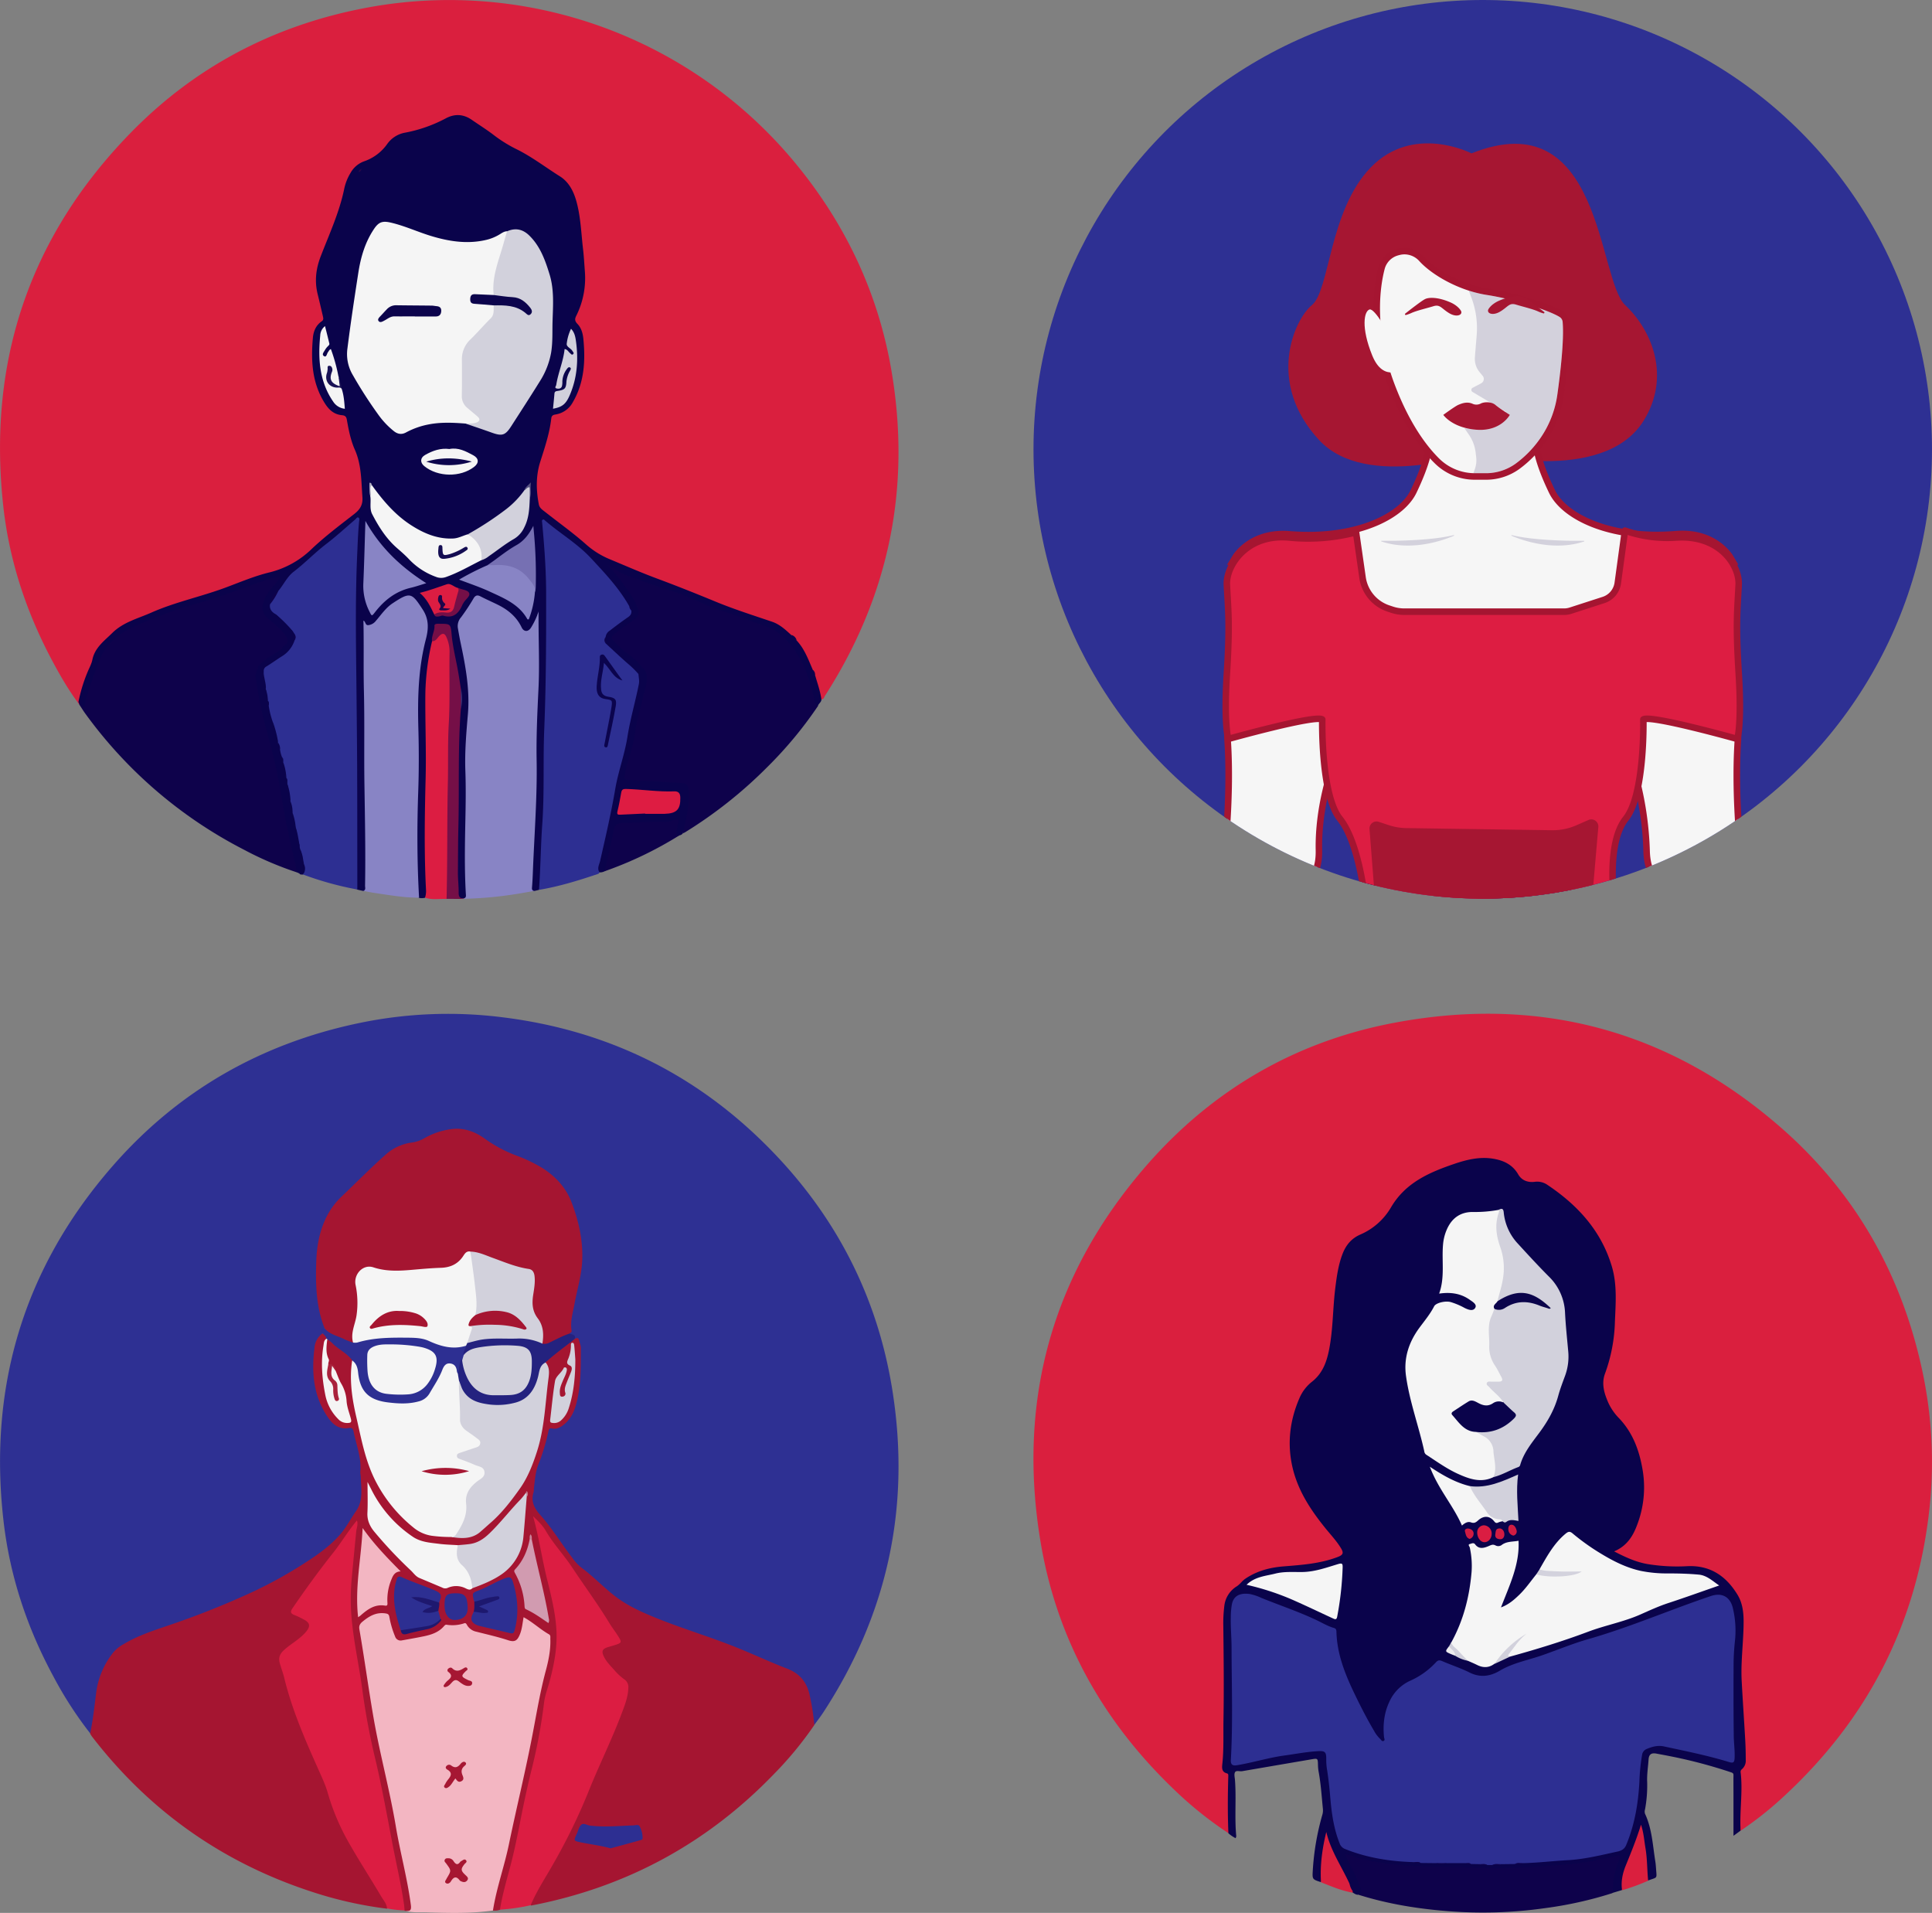
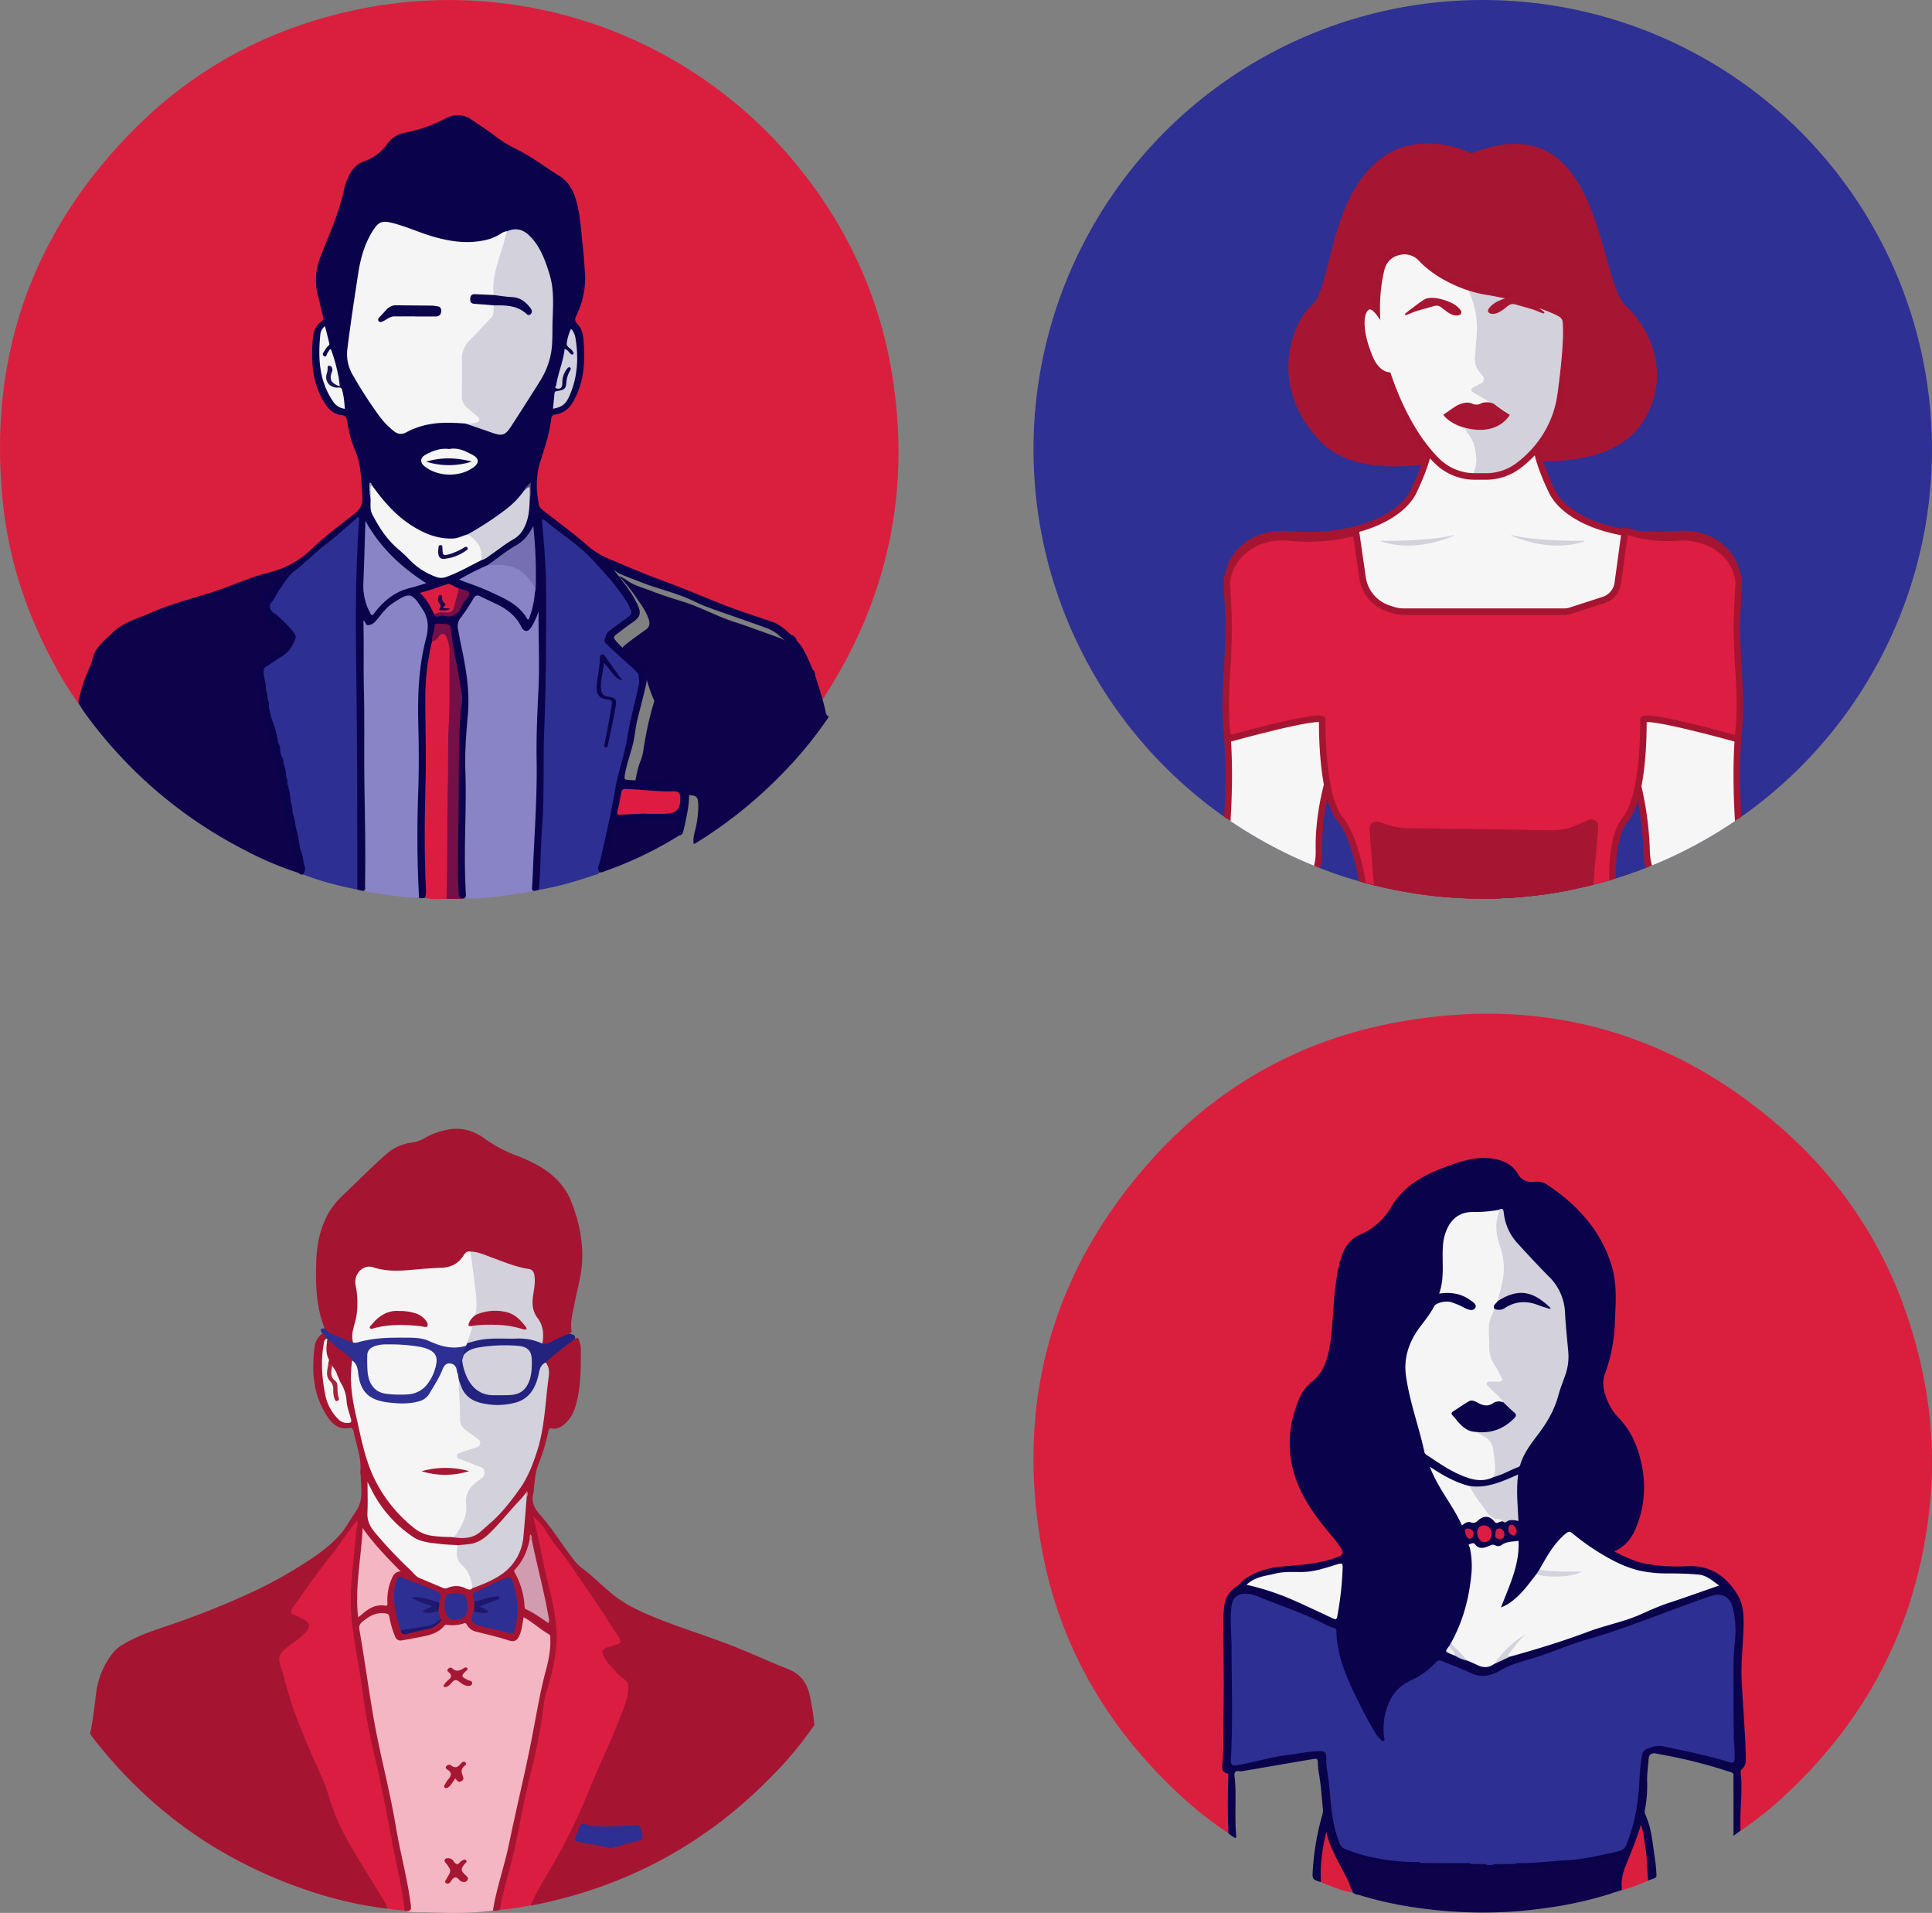
<svg xmlns="http://www.w3.org/2000/svg" id="Layer_1" data-name="Layer 1" viewBox="0 0 1219.04 1206.77">
  <rect x="0" y="0" width="1219.04" height="1206.77" fill="#808080" stroke="none" />
  <defs>
    <style>.cls-1{fill:none;}.cls-2{fill:#da1f3e;}.cls-3{fill:#0a034b;}.cls-4{fill:#0e024b;}.cls-5{fill:#2d2f92;}.cls-6{fill:#8884c5;}.cls-7{fill:#dc1d42;}.cls-8{fill:#750f47;}.cls-9{fill:#f5f5f5;}.cls-10{fill:#d2d1dc;}.cls-11{fill:#7670b3;}.cls-12{fill:#d1d0dc;}.cls-13{fill:#f4f4f4;}.cls-14{fill:#740f47;}.cls-15{fill:#191255;}.cls-16{fill:#575282;}.cls-17{fill:#362f75;}.cls-18{fill:#aca9c0;}.cls-19{fill:#260749;}.cls-20{fill:#0b044d;}.cls-21{fill:#de1c42;}.cls-22{fill:#0c044c;}.cls-23{fill:#140d52;}.cls-24{fill:#0c054c;}.cls-25{fill:#1c054a;}.cls-26{fill:#d3d2dd;}.cls-27{fill:#da1d42;}.cls-28{fill:#d0cfdb;}.cls-29{fill:#d21c42;}.cls-30{fill:#d11c42;}.cls-31{fill:#d01b42;}.cls-32{fill:#ecebee;}.cls-33{fill:#0b044b;}.cls-34{fill:#2e3093;}.cls-35{fill:#a51531;}.cls-36{fill:#f3b6c2;}.cls-37{fill:#24227f;}.cls-38{fill:#d19bb0;}.cls-39{fill:#f5f4f4;}.cls-40{fill:#1e186f;}.cls-41{fill:#1d186f;}.cls-42{fill:#aa223c;}.cls-43{fill:#1f186e;}.cls-44{fill:#c98399;}.cls-45{fill:#bf798c;}.cls-46{fill:#a61732;}.cls-47{fill:#a61733;}.cls-48{fill:#a61531;}.cls-49{clip-path:url(#clip-path);}.cls-50{fill:#a61632;}.cls-51{fill:#f6f6f6;}.cls-52,.cls-54{fill:#0e024c;}.cls-52{opacity:0.15;}.cls-53{fill:#1c1f34;}.cls-55{fill:#2e3094;}.cls-56{fill:#dd1d42;stroke:#a51531;stroke-linecap:round;stroke-linejoin:round;stroke-width:4.12px;}</style>
    <clipPath id="clip-path" transform="translate(-51.81 -56.35)">
      <circle class="cls-1" cx="987.38" cy="339.81" r="283.46" />
    </clipPath>
  </defs>
  <title>Recruitr_old goede kwaliteit</title>
  <path class="cls-2" d="M102,501c-7.36-9.76-13.36-20.36-19-31.18-15.31-29.59-25.45-60.91-29.1-94-10.08-91.25,16.48-170.45,80.77-236.1C176.4,97.11,227.45,71.08,286.2,60.66A283.21,283.21,0,0,1,551.75,157c32.88,39.07,54.24,83.69,62.68,134q18.42,110-42,204.17c-.58.91-.79,2.35-2.32,2.39a2.19,2.19,0,0,1-1.31-1.73c-.81-4.47-2.62-8.65-3.57-13.07a4.8,4.8,0,0,0-1.16-3.4c-1.67-2.75-2.65-5.81-4-8.7a74.85,74.85,0,0,0-6.2-10,5.36,5.36,0,0,0-3.45-3.29c-7.28-7.87-17.44-10-26.9-13.46-11.06-4-22.2-7.73-33-12.44-12.66-5.53-25.91-9.58-38.66-14.91-7.47-3.11-14.81-6.54-22.34-9.5a8.33,8.33,0,0,1-3-1.83c-7.28-7.63-16.28-13.12-24.4-19.71a27.8,27.8,0,0,0-3.74-3.08c-8.81-4.93-8.8-13.17-8.57-21.71.21-7.91,2.36-15.25,5-22.59a80.62,80.62,0,0,0,3.8-17.37c.25-1.94,1.06-3.34,3-3.71,8-1.5,11.44-7.47,14.11-14.2,2.38-6,3.18-12.32,3.6-18.68a97.74,97.74,0,0,0,0-10.69c-.2-4.25-.93-8.5-3.69-11.87-2-2.49-2.06-4.76-.76-7.43a55.07,55.07,0,0,0,4.91-17.36c.68-5.43,0-10.78-.5-16.14-.85-10.2-1.63-20.43-3.28-30.55a39.4,39.4,0,0,0-4.31-13.47c-2.9-5.08-7-8.42-11.87-11.52C390,158.81,380,152.7,369.66,147c-5.05-2.79-9.47-6.75-14.35-9.94-1.17-.76-2.28-1.63-3.38-2.51-6.26-5-12.84-6.23-20.09-2.07-7.67,4.4-16.1,6.69-24.66,8.6a17,17,0,0,0-10.77,7.22,26.7,26.7,0,0,1-13.16,10.07,19,19,0,0,0-11.53,11.9,21.45,21.45,0,0,0-.84,2.45c-4.1,17.3-11.34,33.5-17.44,50.1-2,5.33-1.57,10.86-.75,16.32.76,5,2.2,9.9,3.4,14.82.64,2.64.42,4.68-1.72,6.71-3.79,3.58-4.44,8.51-4.73,13.41a91,91,0,0,0,1.4,20c1.11,6.79,4.34,12.63,7.92,18.29a10.73,10.73,0,0,0,8.1,4.83c3,.35,4.26,2,4.76,4.78a136.68,136.68,0,0,0,7.23,24.84,18.66,18.66,0,0,1,1.51,6.93c-.08,5.84.74,11.62.86,17.44.07,3.71-1.09,6.53-4,8.71-7.41,5.6-13.88,12.34-21.5,17.66-4.64,3.24-8.48,7.34-12.72,11A41.5,41.5,0,0,1,226,417.11a196.29,196.29,0,0,0-25.18,8.31c-10.62,4.35-21.6,7.54-32.57,10.76A185.57,185.57,0,0,0,150,442.83a77.21,77.21,0,0,1-9,3.55c-7.76,2.1-13.73,6.89-19.78,11.88a33.42,33.42,0,0,0-10.63,15.81c-2.34,6.94-5.49,13.6-7.33,20.74a16,16,0,0,0-.94,4.73A2.53,2.53,0,0,1,102,501Z" transform="translate(-51.81 -56.35)" />
  <path class="cls-3" d="M566.1,482.23c1.45,5.11,3.3,10.11,4,15.39,0,1.74-1.78,2.53-2.19,4.05-3,.34-2.77-2.24-3.11-3.82a127.39,127.39,0,0,0-5.19-17c-3.55-9.62-9-17.89-17.06-24.31a27.07,27.07,0,0,0-7.62-4.18c-12.56-4.59-25.27-8.77-37.82-13.41-3.35-1.24-6.49-2.93-9.74-4.37-10.28-4.59-21.3-7-31.73-11.19-4.4-1.76-8.91-3.26-13.21-5.29a33.51,33.51,0,0,1-4.2-2.87c1.2.8,2.41,2.59,3.71,4.24,4.46,5.68,8.91,11.39,12,18,2.62,5.64,2.07,8-3,11.52-3.28,2.28-6.47,4.68-9.62,7.13-2.74,2.12-2.65,2.47-.47,5a52.9,52.9,0,0,0,8.63,7.75c2.75,2.08,5.42,4.3,7.12,7.41.46,2.4,2.26,4.39,2.13,7-.06,1.23.33,3.07-1.05,3.36-1.57.32-2-1.47-2.44-2.77a2.91,2.91,0,0,0-.86-1.66c-5.93-5.71-11.83-11.45-18.3-16.56a7.23,7.23,0,0,1-2.91-3.73,14.77,14.77,0,0,1-.12-3.39,7.52,7.52,0,0,1,3.3-5.25c3.52-2.59,6.78-5.53,10.47-7.89,1.42-.91,2.52-2,2.32-3.85.16-1.29-.76-2-1.43-2.94-7.37-12.2-17-22.47-27-32.52a86.37,86.37,0,0,0-14-11.42c-3-2-5.59-4.4-8.42-6.56-.83-.63-1.49-1.57-2.89-1.62-.32,5.39.42,10.71.87,16,.59,7,.92,14,1,21,.24,15.74.2,31.5.05,47.25-.28,29.1-1.34,58.19-1.5,87.31-.09,15.68-1.07,31.43-2.3,47.11-.18,2.37,0,4.75-.1,7.12-.07,2-.22,3.89-1.58,5.48l-2.64.65c-2.21.73-2.79-.59-2.63-2.35.36-3.66.1-7.33.34-11,.91-13.34,1.12-26.71,2-40,.72-11,.46-22,.49-33,.07-27.83,2.08-55.62,1.33-83.46-.05-1.6.59-3.13.46-4.73,0-.43-.57.06-.16-.09.1,0,.14.06.14.29-.11,3.64-1.87,6.63-4,9.32s-4.76,2.35-6.84-.2a5.88,5.88,0,0,1-.73-1.06c-5.05-10.19-15-13.76-24.39-18.07a3,3,0,0,0-4,1c-3.25,4.32-6,9-8.87,13.53-1.14,1.82-.6,4-.26,6,1.63,9.58,3.87,19,5.33,28.64,1.22,8.07.92,16.15.51,24.22-.6,11.63-2,23.24-1.56,34.87.31,8.2.92,16.41.39,24.57-.85,12.95-.28,25.88-.51,38.82a101.14,101.14,0,0,0,.47,13.25c.19,1.74.67,4.2-2.48,4.21-3.51-.08-3.79-.4-4.05-3.8a285.46,285.46,0,0,1-.54-36.17c.86-17,.27-34,.49-51.06.12-9.38,1-18.7,1.58-28a37.14,37.14,0,0,0,.19-13.09c-1.74-10-3.82-19.85-5.57-29.8-.39-2.23-.44-4.49-.82-6.72-.51-2.95-1.54-3.53-5-3.66-2.52-.08-3.75.85-4,3.43s-1.48,4.73-1.37,7.26c-2.89,15.64-4.87,31.37-4.05,47.29.47,9.06.55,18.1.57,27.16,0,13.37-.61,26.72-1.18,40.07-.23,5.27.62,10.53.59,15.83,0,7.75-.38,15.52.47,23.27.28,2.54.93,5.46-1.59,7.55a8,8,0,0,1-3.8.06c-1.13-1-1.05-2.28-1.18-3.56-.95-8.93-.47-17.89-.7-26.84-.24-9.7-.12-19.4.09-29.09.24-11.32.59-22.64.67-34,.06-9-.84-17.88-.77-26.84a200.61,200.61,0,0,1,5.9-46.76c2.25-9.11-2.92-15.18-8.12-21.29-1.37-1.61-3.39-1.11-5.14-.37a31.36,31.36,0,0,0-11.76,8.37c-1.9,2.21-3.71,4.5-5.74,6.59s-4.36,3.16-7.57,1.49a14.1,14.1,0,0,1,.28,3.2c0,34.63.71,69.25.81,103.88.05,18.32.44,36.66.48,55a17.88,17.88,0,0,1-.17,3.87c-.25,1.13-.42,2.5-2.21,2l-3.81-.86c-1.39-1.41-1.08-3.22-1.08-4.91,0-15,.17-30-.06-45-.29-19,.55-38,0-56.94-.88-28.28-.39-56.55-.57-84.83-.09-12.84,1-25.65,1.45-38.47a3,3,0,0,0-.29-2.25,84.06,84.06,0,0,0-8.12,6.63c-8.62,7.69-17.75,14.77-26.49,22.32a91.81,91.81,0,0,0-13.49,15.16c-3,2-5.13,4.61-5.48,8.36-.68,3,1.7,4.4,3.29,6.21,3.07,3.79,5.84,7.86,10.26,10.31a5.14,5.14,0,0,1,1.62,2.4,8.55,8.55,0,0,1,.18,3.45c-1.38,6.78-6.71,10.08-11.87,13.57-2.7,1.83-6,3-7.66,6.08-1,3.82-.27,7.49.86,11.13a4.14,4.14,0,0,1,.33.82,11.89,11.89,0,0,0,1.29,6.25,6.63,6.63,0,0,1,.21.88,10.2,10.2,0,0,0,.61,3.19c.85,3.37,1.78,6.72,2.61,10.09.19,4.08.28,8.18,2.64,11.78a3.24,3.24,0,0,1,.32.87,5.07,5.07,0,0,0,1.36,4.38,21.11,21.11,0,0,1,1.25,4.74c.29,1.11-.1,2.3.45,3.37a3.19,3.19,0,0,1,.2.85c-.68,3.1.89,5.7,1.83,8.45a5.77,5.77,0,0,1,.23.84c.25,1.11-.23,2.29.34,3.37a4.31,4.31,0,0,1,.29.83,56.55,56.55,0,0,0,1.67,10,3.65,3.65,0,0,1,.19.87c-.59,2.3.57,4.3,1.08,6.42a4.21,4.21,0,0,1,.3.84,12.45,12.45,0,0,0,1.72,8.06,4.44,4.44,0,0,1,.18.88c.51,3.85,1,7.71,2.59,11.32a23.75,23.75,0,0,1,.76,3.1,11.07,11.07,0,0,0,1.75,7.67,5.44,5.44,0,0,1,.25.9c.28,1.88-.68,3.67-.39,5.55a1.38,1.38,0,0,1-1,1c-.67-.17-1.51.23-2-.59-2.8-2.73-2.4-6.56-3.31-9.91-4.82-17.76-7.31-36-10.89-54-2.76-13.82-7.18-27.21-10.09-41-1.49-7-2.34-14.19-3.45-21.29a4,4,0,0,1,.37-3,6,6,0,0,0,1.58-2.77,5,5,0,0,1,2-2.44c4-2.43,7.59-5.44,11.73-7.61a4.49,4.49,0,0,0,3.05-2.82c.24-.52.53-1,.82-1.52,1.52-2.54-.54-3.47-2.09-4.63-3.18-2.76-5.87-6-9.23-8.6-4.84-3.72-6.3-7.74-2.76-15.23,1.9-4,5.09-7.19,8.39-11.17a30.81,30.81,0,0,0-6.68,1.55c-7.91,2.56-15.79,5.2-23.51,8.26-12.16,4.83-25,7.46-37.27,12-7.89,2.93-15.68,6.14-23.47,9.3-7.26,2.94-12.34,8.92-17.82,14.25a5.15,5.15,0,0,0-1.11,2c-3.79,10.21-8.22,20.2-10.59,30.9a9.24,9.24,0,0,1-.51,1.87c-.89,1.86-1.77,1.91-3,.23-.61-.85-.6-2.1-1.69-2.65a98.81,98.81,0,0,1,6-19.46c1-2.38,2.29-4.7,2.79-7.19,1.55-7.69,7.47-11.87,12.57-16.92,7-6.89,16.13-9.08,24.6-12.83,15-6.65,31.17-10,46.52-15.67,9.27-3.43,18.41-7.36,28-9.7a57.93,57.93,0,0,0,26.72-14.81c8.44-8,17.8-15,27-22.18,3.53-2.76,5.32-5.74,5-10.35-.75-10.19-.51-20.43-4.8-30.13-2.61-5.9-3.88-12.32-5-18.7-.31-1.82-.84-2.78-3-3-5-.44-8.2-3.23-10.92-7.52-8.13-12.8-8.79-26.81-7.55-41.2.36-4.19,1.9-8,5.57-10.52,1.35-.92,1-2,.78-3.11-1.08-4.62-2.14-9.25-3.29-13.86-2.07-8.34-1.17-16.19,2-24.32,5.36-13.85,11.63-27.41,14.68-42.09a32,32,0,0,1,4-10.2,16.06,16.06,0,0,1,8.37-7.28,29.61,29.61,0,0,0,14.8-11,17.57,17.57,0,0,1,11.51-7.2,90,90,0,0,0,25.48-9q8.52-4.53,16.45,1c4.43,3.07,9,5.92,13.31,9.18a86.54,86.54,0,0,0,14.47,9.11c9.83,4.78,18.49,11.5,27.71,17.28,6,3.76,9,10.11,10.71,16.8,2.49,9.54,2.78,19.41,3.93,29.14.55,4.71.79,9.46,1.16,14.19a53.37,53.37,0,0,1-5.46,27.92c-1,2-.95,3.29.76,5.06,2.45,2.53,3.4,6,3.74,9.49,1.35,13.84.62,27.38-6.6,39.83a15,15,0,0,1-10.9,7.82c-1.43.24-2.54.59-2.76,2.5-1.06,9.49-4.13,18.45-7,27.52-2.75,8.75-2.59,17.85-.81,26.86.43,2.15,2.31,3.33,3.9,4.58,8.72,6.88,17.81,13.34,26.09,20.71a52.78,52.78,0,0,0,15.21,9.35c9.75,4.07,19.43,8.3,29.35,12,12.5,4.63,24.87,9.59,37.21,14.67,11.52,4.74,23.45,8.52,35.27,12.53,5,1.69,8.59,5.11,12.3,8.51a12.87,12.87,0,0,1,3.25,3.29c5.08,5.39,7.48,12.25,10.37,18.84C565.37,480.06,565.54,481.22,566.1,482.23Z" transform="translate(-51.81 -56.35)" />
  <path class="cls-4" d="M233.12,461.51c-.21.43-.43.86-.65,1.29a11.49,11.49,0,0,1-3.24,3.24c-4.53,3.25-9.8,5.45-13.6,9.72-.49.83-.6,1.86-1.3,2.59-.92.69-.56,1.69-.64,2.59a187.5,187.5,0,0,0,4.8,28.23c3.54,14.73,8.12,29.21,10.5,44.23,2.15,13.58,4.62,27.11,8,40.46.86,3.44,1.57,6.9,2.25,10.38.16.86.49,1.68-.28,2.4a212.47,212.47,0,0,1-33.69-14.49,283.46,283.46,0,0,1-99.57-85.52c-1.33-1.82-2.51-3.76-3.75-5.63-.2-.61-.41-1.23-.63-1.85,1.87.29,1.7,2.36,2.87,3.29.91.09,1-.72,1.13-1.25,1.9-9.65,5.69-18.66,9.08-27.83,4.35-11.77,13.6-18,24.27-22.76,6.77-3,13.74-5.57,20.67-8.21,9.44-3.6,19.36-5.72,28.9-9,10.57-3.64,21.08-7.49,31.63-11.17a35.5,35.5,0,0,1,8.72-2,23.6,23.6,0,0,1-3.88,5.4c-2.8,3.11-5.28,6.4-6.61,10.51-1.62,5,.19,8.59,4.11,11.47a55.55,55.55,0,0,1,9,8.76C233.1,457.57,234.36,459.07,233.12,461.51Z" transform="translate(-51.81 -56.35)" />
-   <path class="cls-4" d="M456,476.41a31.91,31.91,0,0,0-6.91-6.72c-4-2.63-7.13-6.13-10.44-9.48-1.89-1.92-.07-3.15,1.21-4.13,4.09-3.14,8.21-6.25,12.45-9.16,2.53-1.73,2.77-3.84,1.95-6.46-1.66-5.23-4.93-9.53-8-13.93a95.21,95.21,0,0,0-11-13.6,24.34,24.34,0,0,1,4.41,2.24c4.67,3.71,10.41,5,15.76,7.11,6.9,2.73,14,4.89,21.08,7.13,10.76,3.4,20.64,9,31.42,12.47,9.42,3,18.65,6.63,28,9.85a27,27,0,0,1,8.45,5.16c12.67,10.48,17.47,25.05,21.16,40.25.4,1.65.23,3.78,2.44,4.53a253.47,253.47,0,0,1-31.91,38.48,280.28,280.28,0,0,1-52,41.27,14.48,14.48,0,0,1-1.43.69c-.79-4.07.87-7.84,1.57-11.7a60.6,60.6,0,0,0,1.27-13.49c-.19-4.52-1.16-5.43-5.58-5.66-10.54-.54-21.09-1-31.61-2-2.86-.26-3.71-1.22-3.12-4,1.09-5.16,1.81-10.43,3.82-15.36a32.82,32.82,0,0,0,2-7.83,210.42,210.42,0,0,1,6.78-30.29C459.26,486.4,459.82,481.17,456,476.41Z" transform="translate(-51.81 -56.35)" />
+   <path class="cls-4" d="M456,476.41c-4-2.63-7.13-6.13-10.44-9.48-1.89-1.92-.07-3.15,1.21-4.13,4.09-3.14,8.21-6.25,12.45-9.16,2.53-1.73,2.77-3.84,1.95-6.46-1.66-5.23-4.93-9.53-8-13.93a95.21,95.21,0,0,0-11-13.6,24.34,24.34,0,0,1,4.41,2.24c4.67,3.71,10.41,5,15.76,7.11,6.9,2.73,14,4.89,21.08,7.13,10.76,3.4,20.64,9,31.42,12.47,9.42,3,18.65,6.63,28,9.85a27,27,0,0,1,8.45,5.16c12.67,10.48,17.47,25.05,21.16,40.25.4,1.65.23,3.78,2.44,4.53a253.47,253.47,0,0,1-31.91,38.48,280.28,280.28,0,0,1-52,41.27,14.48,14.48,0,0,1-1.43.69c-.79-4.07.87-7.84,1.57-11.7a60.6,60.6,0,0,0,1.27-13.49c-.19-4.52-1.16-5.43-5.58-5.66-10.54-.54-21.09-1-31.61-2-2.86-.26-3.71-1.22-3.12-4,1.09-5.16,1.81-10.43,3.82-15.36a32.82,32.82,0,0,0,2-7.83,210.42,210.42,0,0,1,6.78-30.29C459.26,486.4,459.82,481.17,456,476.41Z" transform="translate(-51.81 -56.35)" />
  <path class="cls-5" d="M220.82,498.41a2.22,2.22,0,0,0,0-.63c-1-2.06-.82-4.34-1.25-6.5v0c-.85-3.84-2-7.63-1.35-11.64a3,3,0,0,1,1.67-2.82c3.26-2,6.37-4.25,9.6-6.31a18.39,18.39,0,0,0,8.21-10.25,5.26,5.26,0,0,0,0-3.9l-1.27-2c-4.13-2.79-7.14-6.69-10.39-10.36-2.55-1.36-4.34-3.19-3.85-6.39a29.7,29.7,0,0,1,5.27-8.48c3.32-3.94,5.45-8.87,9.62-12.08,7.18-5.51,13.44-12.08,20.65-17.58,6.32-4.82,12.17-10.26,18.25-15.41.61-.52,1.09-1.69,2.06-1.14.82.48.43,1.59.36,2.41-.7,7.18-.92,14.38-1.24,21.58-1.3,29.34-.68,58.69-.39,88,.14,14.66.31,29.33.38,44,.11,26.2.09,52.39.12,78.59a203,203,0,0,1-34.4-9.51l.66-.74c-.24-1.95.8-3.9,0-5.86a2.67,2.67,0,0,0,0-.63c-1.47-2.4-1.31-5.2-1.9-7.82a5.6,5.6,0,0,1-.68-3.19c-1.49-3.75-1.8-7.76-2.56-11.68v0c-1.37-2.87-1.56-6-2-9.09h0a25.92,25.92,0,0,1-1.3-7.14v0c-.9-3.64-1.27-7.37-2-11h0c-1.08-1.15.25-2.71-.67-3.88h0c-.88-3.2-2-6.35-1.94-9.74h0c-1.09-.87.19-2.26-.7-3.18a19.62,19.62,0,0,1-1.32-5.22,6.71,6.71,0,0,1-1.23-3.94,2.32,2.32,0,0,0-.05-.59c-2.16-3.84-2.35-8.18-3.21-12.35a55.7,55.7,0,0,1-2.59-10.32C220.68,500.71,221.6,499.39,220.82,498.41Z" transform="translate(-51.81 -56.35)" />
  <path class="cls-5" d="M391.9,617.73c1-13.75,1.08-27.55,2.06-41.28,1.43-20.05.44-40.11,1.26-60.13,1.15-28.36,1.23-56.71,1.19-85.07,0-15.09-1.12-30.1-2.51-45.11-.06-.7-.41-1.58.45-2,.58-.31,1,.26,1.37.59,9.44,8.14,20.33,14.48,28.92,23.71,8.88,9.53,17.84,19,24.26,30.44a13.2,13.2,0,0,1,1.24,2.6c.31,1.91-.48,3.14-2.08,4.25-4,2.74-7.81,5.64-11.65,8.55a5.55,5.55,0,0,0-2.47,4,5.31,5.31,0,0,0,0,3.94c4.63,4.24,9.17,8.58,13.91,12.7a58.5,58.5,0,0,1,6.84,6.7,10.79,10.79,0,0,1,1,7.79c-1.75,8.57-4.64,16.9-5.72,25.59-1.14,9.17-4.52,17.76-6.29,26.75-4.29,21.7-9,43.31-13.52,65-.28.3-.51.76-.85.87C417,611.79,404.69,615.58,391.9,617.73Z" transform="translate(-51.81 -56.35)" />
  <path class="cls-6" d="M344.46,623.11c1.65-.41,1.34-1.74,1.28-2.88-.88-15.31-.62-30.64-.3-46,.22-10.57.38-21.12,0-31.69-.43-11.87.58-23.72,1.59-35.53,1.31-15.27-1.37-30.07-4.53-44.86-.65-3.05-1.19-6.13-1.73-9.21a8.34,8.34,0,0,1,1.94-7.14,131.08,131.08,0,0,0,8-12.12c1.15-1.81,2.39-2.07,4.28-1.09,3.54,1.84,7.2,3.44,10.78,5.2,6.56,3.21,11.95,7.62,15.19,14.39,1.4,2.92,4.19,2.92,5.93.08a47.86,47.86,0,0,0,4.76-10.16c-.2,16.2.71,32.35-.06,48.49-.72,15.09-1.45,30.19-1.18,45.29.41,23.33-1.43,46.57-2.34,69.85-.14,3.56-.29,7.12-.59,10.66-.13,1.49.48,1.93,1.76,1.94-5.67,1-11.33,2.08-17,2.81a238.45,238.45,0,0,1-27.87,2.23Z" transform="translate(-51.81 -56.35)" />
  <path class="cls-6" d="M281,618.39c1.81-.59,1.13-2.14,1.15-3.29.37-21.38-.08-42.74-.4-64.12-.29-19.53.15-39.08-.32-58.61-.37-14.79.06-29.57-.32-44.49,1.55.57,1,3.09,3.18,2.84A7,7,0,0,0,289,448c3.32-3.83,6.19-8.16,10.46-11,11.21-7.43,12.12-6.83,19.06,3.87,4,6.11,3.73,12.12,2,18.77-4.82,18.44-5.25,37.28-4.74,56.23.37,13.37.38,26.76-.09,40.14-.78,22.23-.71,44.45.54,66.67-9,0-17.79-1.47-26.62-2.78C286.7,619.51,283.88,618.91,281,618.39Z" transform="translate(-51.81 -56.35)" />
  <path class="cls-7" d="M320,622.66a14.13,14.13,0,0,0,.65-4.11c-1.25-23.59-.89-47.17-.29-70.78.46-18-.34-36-.16-54a154.15,154.15,0,0,1,4.25-32.95,47,47,0,0,1,4.1-4.13c2.38-1.8,4.47-1.41,5.89,1.23a18.63,18.63,0,0,1,2.11,9.07c-.15,15.43.72,30.87-.51,46.29,0,.54-.06,1.08-.05,1.62.44,20.72-1.1,41.43-.64,62.16.32,14.14-.72,28.26-.69,42.4,0,1.39,0,2.83-1.05,4C329,623.29,324.44,624.21,320,622.66Z" transform="translate(-51.81 -56.35)" />
  <path class="cls-8" d="M333.58,623.41c.65-24.46.25-48.93.82-73.38.28-12.27-.13-24.57.56-36.82.86-15.08.24-30.16.51-45.24a22.6,22.6,0,0,0-2-9.73c-1.14-2.56-2.58-2.63-4.58-.56-1.27,1.31-2.12,3.38-4.51,3.13-.37-3.39,1.81-6.36,1.57-9.76-.06-.78.89-1.13,1.7-1.17s1.51,0,2.27,0c6.06,0,6.31.38,6.83,6.47.68,8.06,2.76,15.89,4.14,23.84.61,3.5,1.14,7,1.7,10.51a58.84,58.84,0,0,1,0,12.93c-1.94,24.42-.93,48.9-1.53,73.34-.25,10-.23,20-.32,30.05,0,4.19.51,8.38.47,12.57,0,2.44.72,3.65,3.21,3.56a1.15,1.15,0,0,1-.11.31Z" transform="translate(-51.81 -56.35)" />
  <path class="cls-3" d="M430.13,606.7c-1.78-2.4-.22-4.86.28-7,3.47-15.15,7-30.3,9.61-45.62,1.9-11.14,5.94-21.75,7.68-32.85,1.77-11.25,5-22.14,7.21-33.27.45-2.27-.16-4.23-.22-6.33.91.12,1.81.3,1.47,1.54-.38,1.41.54,2.15,1.37,3,1.7-3.64-1.25-6.46-1.55-9.72,4.17,2.93,4.47,7.23,3.52,11.56-1.71,7.86-3.93,15.6-5.75,23.44-.89,3.85-1.24,7.83-2,11.71-1.51,7.46-4.47,14.54-5.69,22.1-.38,2.31-.27,3,2.23,3.15,11.25.54,22.5,1.24,33.74,1.91,3.13.18,4.17,1.67,4.45,5.51.49,6.74-1,13.23-2.31,19.76-.44,2.2-1.05,4.37-1.57,6.56a3.14,3.14,0,0,1-2,1.19c-2.29,1-2.61-.55-2.73-2.17s.45-3.2.66-4.8c.17-1.34-.41-1.81-1.67-1.54-10.1,2.19-20.41.67-30.58,1.69-4.83.49-5.53.63-6.48,5.4-1.37,6.87-3.58,13.56-4.56,20.52-.2,1.38-.5,2.79-1.91,3.56A6,6,0,0,1,430.13,606.7Z" transform="translate(-51.81 -56.35)" />
  <path class="cls-4" d="M433.31,606c1.94-8.65,4.06-17.27,5.75-26,.68-3.53,2.61-4.41,5.7-4.47,8.91-.19,17.8-1,26.72-.62,2,.08,3.76-.78,5.6-1.33,2.8-.83,3.21-.44,2.59,2.49-.33,1.57-.73,3.13-1,4.71-.21,1.39-.07,2.68,1.88,2.53A237.47,237.47,0,0,1,433.31,606Z" transform="translate(-51.81 -56.35)" />
  <path class="cls-3" d="M239,606.64c-.37-4.29-1.59-8.41-2.58-12.58-3.54-14.92-6.14-30-8.79-45.12-2.81-16.09-8.1-31.6-11.46-47.57-1.21-5.75-2.09-11.58-3-17.4-.16-1-.38-2.18.6-3,.81,4.5,1.88,9,2.39,13.49,1,8.59,3.39,16.86,5.7,25.1,5.09,18.1,8.07,36.59,11.49,55,2.06,11.05,5,21.93,7.57,32.88Z" transform="translate(-51.81 -56.35)" />
  <path class="cls-4" d="M554.45,460.21a9.65,9.65,0,0,1-3.25-3.29A4.69,4.69,0,0,1,554.45,460.21Z" transform="translate(-51.81 -56.35)" />
  <path class="cls-4" d="M566.1,482.23a3.73,3.73,0,0,1-1.28-3.18A3.8,3.8,0,0,1,566.1,482.23Z" transform="translate(-51.81 -56.35)" />
  <path class="cls-9" d="M345.72,323.58c-7.86-.61-15.71-1-23.51.54A49.42,49.42,0,0,0,308,329.17c-2.74,1.49-5.33,1.1-7.77-.91a51.32,51.32,0,0,1-9.35-9.8,276.42,276.42,0,0,1-16.94-26.35,25.82,25.82,0,0,1-2.9-16c2-15.92,4.4-31.8,6.86-47.67,1.51-9.74,4.22-19.13,9.79-27.48,3-4.51,5.33-5.42,10.69-4.18,8.63,2,16.68,5.75,25.09,8.34,11.7,3.59,23.67,5.47,35.88,2.38a29.12,29.12,0,0,0,7.42-3.11c1.56-.9,3-2.11,5-2.14,1,1.36.26,2.71-.11,4-1.76,6.33-3.71,12.61-5.59,18.9a38.26,38.26,0,0,0-1.74,12.73c.06,1.59.24,3.25-.73,4.71-1.64,1.24-3.49.84-5.29.59a21.24,21.24,0,0,0-6.75-.13,1.91,1.91,0,0,0-1.79,1.95c0,1.07.72,1.49,1.57,1.78a15.23,15.23,0,0,0,4.79.56c2.48.06,5,.13,7.24,1.34,1.83,3.56.9,6.62-1.66,9.42a169.21,169.21,0,0,1-11.8,12.45c-4.16,3.74-5.75,8.39-5.69,13.85.08,6.91.1,13.82,0,20.73a9.57,9.57,0,0,0,4,8.37c1.9,1.43,3.54,3.16,5.31,4.75a3.18,3.18,0,0,1,1.23,3.44c-.44,1.44-1.66,1.94-3,2.2C349.74,324.34,347.73,323.79,345.72,323.58Z" transform="translate(-51.81 -56.35)" />
  <path class="cls-10" d="M363.33,242.47c-1.33-11.37,3.15-21.63,6.11-32.19.74-2.67,1.53-5.34,2.31-8,5.2-2.33,9.83-1.37,13.88,2.52,7,6.75,10.15,15.6,12.92,24.59,3,9.67,2.21,19.67,1.91,29.55-.2,6.65.18,13.35-.93,20a50,50,0,0,1-7.21,18.16c-5.91,9.51-12,18.91-18.06,28.31-3.6,5.57-5.66,6.16-11.82,4-5.55-2-11.15-3.86-16.72-5.78,2.24-.16,4.52.07,6.71-.71s2.47-2.25.73-3.76c-2.11-1.83-4.28-3.59-6.4-5.42a9.38,9.38,0,0,1-3.55-7.61c.12-7.56.1-15.12.05-22.67a16.89,16.89,0,0,1,5.36-12.94c4.4-4.28,8.4-9,12.77-13.28,2.46-2.44,1.8-5.35,1.95-8.19.9-1,2.14-.91,3.3-.9,6,.07,11.82.71,16.78,4.57.64.5,1.5,1.35,2.25.55s0-1.85-.55-2.6c-2.4-3-5.21-5.35-9.28-5.83-3.09-.37-6.21-.59-9.28-1.13C365.43,243.46,364.16,243.54,363.33,242.47Z" transform="translate(-51.81 -56.35)" />
  <path class="cls-9" d="M355.59,409.74c-7.38,3.68-14.52,7.87-22.35,10.63a8.8,8.8,0,0,1-6.44-.13A44,44,0,0,1,309.74,409c-2.22-2.34-4.65-4.48-7.09-6.59-7-6-11.81-13.61-16-21.68-1.81-3.49-.64-7.42-1.16-11.12-.5-2.05-.13-4.14-.21-6.21,0-.68.19-1.24,1.07-1.12,7,9.76,14.69,18.86,24.9,25.42,8.05,5.17,16.67,8.83,26.53,8.37,3.27-.16,6.14-1.8,9.22-2.66,4,1.34,7.24,3.79,8.32,7.86C356,403.91,357.81,406.87,355.59,409.74Z" transform="translate(-51.81 -56.35)" />
  <path class="cls-6" d="M282.38,385c9.52,17.07,22.74,29.31,38.4,39.27-3.1.93-6.39,2.09-9.77,2.89-9.49,2.22-16.65,7.78-22.5,15.31-2.14,2.76-2.11,2.7-3.65-.45a35.65,35.65,0,0,1-3.8-17.47C281.62,411.62,281.93,398.69,282.38,385Z" transform="translate(-51.81 -56.35)" />
  <path class="cls-6" d="M389.34,429.93a61.48,61.48,0,0,1-3.88,17.16c-.51,0-.83,0-.88-.08-5.25-9.46-14.73-13.26-23.79-17.45-6.13-2.84-12.6-5-19.3-7.55a168,168,0,0,1,17.95-9.1c9.22-1.88,18-1.92,24.73,6.16a16.45,16.45,0,0,0,2.29,2.28A7.75,7.75,0,0,1,389.34,429.93Z" transform="translate(-51.81 -56.35)" />
  <path class="cls-10" d="M355.59,409.74c.8-7.36-2.57-12.54-8.57-16.34a202.12,202.12,0,0,0,24.39-16,56.19,56.19,0,0,0,11.31-11.83c.9-1,1.66-2.19,3.34-2.78a29.48,29.48,0,0,1,0,8.7c-.24,6-.57,12-3.45,17.57a16.42,16.42,0,0,1-6.28,7.16c-5.72,3.26-10.83,7.4-16.22,11.13A13,13,0,0,1,355.59,409.74Z" transform="translate(-51.81 -56.35)" />
  <path class="cls-11" d="M389.34,429.93c.44-3.44-1.62-5.53-3.59-8.08-5.65-7.31-13.05-9.55-21.79-9-1.5.1-3,0-4.52,0,6.16-4.11,11.81-9,18.29-12.62,4.89-2.77,8-7.07,10.6-12.15.19,2.14.4,4.28.57,6.42a293.29,293.29,0,0,1,.93,32.88A15.65,15.65,0,0,1,389.34,429.93Z" transform="translate(-51.81 -56.35)" />
  <path class="cls-12" d="M400.74,314.21c.33-3.35.66-6.44.91-9.54.12-1.48,1.07-1.54,2.22-1.72,4.31-.68,5.1-1.51,5.33-5.76a17.28,17.28,0,0,1,2.3-7c.35-.67.86-1.51,0-2s-1.46.25-1.91.84a13.78,13.78,0,0,0-2.95,8.07,10.63,10.63,0,0,1-.26,2.89c-.49,1.51-1.85,1.74-3.19,1.48-1.82-.35-.52-1.55-.41-2.27,1.19-7.67,4.47-14.84,5.28-22.64,1.79.21,2.35,1.68,3.39,2.53.56.46,1.12,1.38,1.88.78.95-.76,0-1.52-.41-2.21-1-1.63-3.65-2.43-3.53-4.37a29.27,29.27,0,0,1,2.72-9.52c2.3,2.34,2.77,5.26,3.14,8,1.56,11.4.79,22.63-3.72,33.35C409,311.28,406.62,313.14,400.74,314.21Z" transform="translate(-51.81 -56.35)" />
  <path class="cls-9" d="M335.39,339.62c5.62-1.13,10.31,1.41,15,3.92,3.63,1.95,3.78,4.9.57,7.36-8.71,6.69-22.86,6.47-31.42-.47-2.79-2.27-2.64-5.31.51-7.07C324.77,340.69,329.79,338.87,335.39,339.62Z" transform="translate(-51.81 -56.35)" />
  <path class="cls-13" d="M267.4,301.63c1.37,4,1.63,8.18,2,12.61a10,10,0,0,1-7.37-4.54c-8.8-12.79-9.58-27.13-8.15-41.88a7.75,7.75,0,0,1,3-5.73c1,3.85,1.87,7.4,2.74,11,.18.74-.42,1.14-.84,1.62a11.61,11.61,0,0,0-1.81,2.25c-.65,1.32-2.53,3.07-.61,4.12,1.51.83,1.67-1.71,2.49-2.69.47-.56.62-1.38,1.74-1.82a108.56,108.56,0,0,1,4.76,17.2c.76,1.43.43,3.08,1,4.6s-.29,2.1-1.88,1.82c-3.48-.61-6-5-4.82-8.32.32-.86,1-1.69.31-2.7-3.14,6-1.4,9.81,5.07,11.14C266,300.47,267.07,300.41,267.4,301.63Z" transform="translate(-51.81 -56.35)" />
  <path class="cls-7" d="M325.8,444c-2.35-4.8-4.51-9.71-9.13-13.6,6.13-1.56,11.62-3.61,17.16-5.49,2.3-.78,4.43,1.78,6.81,2.33,1.37.7,1.25,1.87.93,3.06-.84,3.1-1.51,6.25-2.43,9.34-.79,2.68-2.43,4.31-5.36,4C331.1,443.4,328.48,444.33,325.8,444Z" transform="translate(-51.81 -56.35)" />
  <path class="cls-14" d="M325.8,444c2.3-1.57,4.92-1.47,7.45-1.21,3.08.33,4.52-1,5.17-3.87.76-3.33,1.73-6.61,2.66-9.9a2.11,2.11,0,0,0-.44-1.78c.11,0,.23,0,.32,0,2.36,1.17,6.12,1.26,6.9,3.33s-2.58,4-3.71,6.34c-.09.19-.29.33-.37.52-2.29,5.47-5.52,9.3-12.31,7.33-.82-.24-1.86.36-2.81.49C327.48,445.38,326.24,445.54,325.8,444Z" transform="translate(-51.81 -56.35)" />
  <path class="cls-15" d="M267.4,301.63c-.76-1.11-1.9-.72-2.93-.75-5.17-.15-8.13-4.6-6.3-9.4a11.23,11.23,0,0,0,.35-2.2c.14-.85-.43-2.19,1.1-2.17,1.27,0,1.76,1.12,1.92,2.24a3.34,3.34,0,0,1-.26,1.55c-1.9,4.78-.6,7.31,4.91,9.13-.27-2.16-.52-4.23-.78-6.29A25.3,25.3,0,0,1,267.4,301.63Z" transform="translate(-51.81 -56.35)" />
  <path class="cls-3" d="M226,444a86.89,86.89,0,0,1,10.39,10.36,3.16,3.16,0,0,1-2.62-1C230.92,450.5,227.81,447.8,226,444Z" transform="translate(-51.81 -56.35)" />
  <path class="cls-3" d="M224.07,512a73,73,0,0,1,3.21,12.35c-3-2.13-2.46-5.59-3.18-8.56A16,16,0,0,1,224.07,512Z" transform="translate(-51.81 -56.35)" />
  <path class="cls-3" d="M218.2,479.66c-.23,4,1.73,7.66,1.35,11.64C217.23,487.63,217.18,483.71,218.2,479.66Z" transform="translate(-51.81 -56.35)" />
  <path class="cls-4" d="M227.42,429.15a36.79,36.79,0,0,1-5.27,8.48C222.66,434,224.14,431,227.42,429.15Z" transform="translate(-51.81 -56.35)" />
  <path class="cls-3" d="M238.32,578.1c1.38,3.78,1.78,7.77,2.56,11.68A20.49,20.49,0,0,1,238.32,578.1Z" transform="translate(-51.81 -56.35)" />
  <path class="cls-3" d="M230.56,537.28A34.46,34.46,0,0,1,232.5,547C230.89,544,229.14,540.94,230.56,537.28Z" transform="translate(-51.81 -56.35)" />
  <path class="cls-16" d="M386.05,371.47v-7.7c-1.7-.16-2.21,1.38-3.33,1.78.46-1.93,2.16-2.78,4-4.85C386.37,364.87,387.05,368.18,386.05,371.47Z" transform="translate(-51.81 -56.35)" />
  <path class="cls-3" d="M233.14,550.88a38.42,38.42,0,0,1,2,11A21,21,0,0,1,233.14,550.88Z" transform="translate(-51.81 -56.35)" />
  <path class="cls-3" d="M236.38,569a36.24,36.24,0,0,1,2,9.09C235.82,575.49,235.85,572.32,236.38,569Z" transform="translate(-51.81 -56.35)" />
  <path class="cls-17" d="M342.63,503.59V490.66A28,28,0,0,1,342.63,503.59Z" transform="translate(-51.81 -56.35)" />
  <path class="cls-3" d="M241.56,593c1.25,2.46,1.45,5.17,1.9,7.82C241.07,598.61,241.22,595.82,241.56,593Z" transform="translate(-51.81 -56.35)" />
  <path class="cls-3" d="M235.09,561.9a16.65,16.65,0,0,1,1.3,7.14C234.73,566.88,234,564.55,235.09,561.9Z" transform="translate(-51.81 -56.35)" />
  <path class="cls-18" d="M286.37,362.27c-1.67,2.29,0,5-.86,7.33a39.79,39.79,0,0,1-.56-8.69C286.05,360.85,286.26,361.51,286.37,362.27Z" transform="translate(-51.81 -56.35)" />
  <path class="cls-3" d="M219.54,491.28a19.53,19.53,0,0,1,1.25,6.5C219,495.87,219.23,493.59,219.54,491.28Z" transform="translate(-51.81 -56.35)" />
  <path class="cls-3" d="M243.5,601.42a5.82,5.82,0,0,1,0,5.86C242,605.33,243.83,603.38,243.5,601.42Z" transform="translate(-51.81 -56.35)" />
  <path class="cls-3" d="M233.12,461.51c.44-2.14-.65-3.7-1.94-5.19C234.39,457.82,234.77,458.82,233.12,461.51Z" transform="translate(-51.81 -56.35)" />
  <path class="cls-3" d="M227.33,524.94a6.69,6.69,0,0,1,1.23,3.94C226.88,528,226.14,526.75,227.33,524.94Z" transform="translate(-51.81 -56.35)" />
  <path class="cls-3" d="M229.23,466a10,10,0,0,1,3.24-3.24A3.82,3.82,0,0,1,229.23,466Z" transform="translate(-51.81 -56.35)" />
  <path class="cls-3" d="M232.49,547c1,1.15.51,2.57.67,3.88C230.66,550,233.31,548.2,232.49,547Z" transform="translate(-51.81 -56.35)" />
  <path class="cls-3" d="M229.88,534.1c1,.89.56,2.1.69,3.18C228.13,536.7,230.57,535.06,229.88,534.1Z" transform="translate(-51.81 -56.35)" />
  <path class="cls-19" d="M280,162.77a3,3,0,0,1-1.54,2.16.91.91,0,0,1-.29,0C278,163.73,278.89,163.44,280,162.77Z" transform="translate(-51.81 -56.35)" />
  <path class="cls-4" d="M433.94,462.19a3,3,0,0,1,0-3.94Z" transform="translate(-51.81 -56.35)" />
  <path class="cls-4" d="M237.66,456.38a3.06,3.06,0,0,1,0,3.9C237.68,459,237.67,457.68,237.66,456.38Z" transform="translate(-51.81 -56.35)" />
  <path class="cls-3" d="M220.82,498.41c1,.94.58,2.15.66,3.27C220.4,500.76,221,499.52,220.82,498.41Z" transform="translate(-51.81 -56.35)" />
  <path class="cls-3" d="M214.33,478.35a3.59,3.59,0,0,1,1.3-2.59A2.3,2.3,0,0,1,214.33,478.35Z" transform="translate(-51.81 -56.35)" />
  <path class="cls-4" d="M450.14,441.45a3.82,3.82,0,0,1-1.24-2.6C450.05,439.37,450.21,440.35,450.14,441.45Z" transform="translate(-51.81 -56.35)" />
  <path class="cls-20" d="M444.55,485.62c-5.81-1.44-7.52-7.12-11.66-11.06-.56,6-2.49,11.34-1.76,17.06.35,2.7,1.88,3.86,4.45,4.26,4.42.67,5.47,1.7,4.75,5.93-1.38,8.05-3.17,16-4.85,24-.18.84-.24,2.33-1.56,2s-.76-1.7-.6-2.54c1.32-7.18,2.91-14.32,4.1-21.53,1-6,.79-5.68-3.77-6.4-4.75-.75-5.57-4.4-5.35-8.22.36-6.18,2.19-12.23,2-18.49,0-.75.5-1.14,1.19-1.32,1.22-.3,1.72.56,2.3,1.37q4.68,6.57,9.4,13.13C443.64,484.44,444.1,485,444.55,485.62Z" transform="translate(-51.81 -56.35)" />
  <path class="cls-21" d="M458.89,569.58c-5.17.23-10.34.44-15.51.72-1.54.08-2.46.05-2-2,1-4,1.7-8,2.42-12,.31-1.68,1.06-2.28,2.83-2.23,10.22.27,20.38,1.91,30.64,1.53,2.48-.09,3.74,1.06,3.8,3.89.16,7.43-2.22,10.07-9.92,10.28-2.05.06-4.1,0-6.15,0h-6.15Z" transform="translate(-51.81 -56.35)" />
  <path class="cls-22" d="M313.55,255.94c-4.32,0-8.63.06-12.94,0-2.48,0-4.17,1.53-6.15,2.58-1.2.63-2.8,1.69-3.79.33-.83-1.12.47-2.32,1.38-3.27,1.27-1.32,2.47-2.71,3.74-4a7.86,7.86,0,0,1,6-2.65c7.44.11,14.88.13,22.32.22,1.07,0,2.14.26,3.21.35,1.91.17,3,1.06,2.9,3.11S329.07,256,326.8,256c-4.42,0-8.84,0-13.25,0Z" transform="translate(-51.81 -56.35)" />
  <path class="cls-22" d="M363.33,242.47c4,.47,7.9,1.15,11.87,1.34,5.06.24,8.34,3.12,11.24,6.75,1,1.28,1.52,2.76.14,4.05s-2.35-.1-3.29-.88c-5.88-4.86-12.9-4.84-20-4.73-4.06-.34-8.11-.74-12.17-1-2.07-.13-2.7-1.1-2.61-3.11s.87-3,2.89-2.95C355.41,242.1,359.37,242.29,363.33,242.47Z" transform="translate(-51.81 -56.35)" />
  <path class="cls-23" d="M328.3,404.27c0-.64.08-1.29.14-1.93.09-1,.09-2.19,1.4-2.11s1.09,1.34,1.14,2.28c.2,4.38.47,4.52,4.75,3.37a39.59,39.59,0,0,0,8.73-4c.69-.38,1.68-1.07,2.29,0s-.47,1.53-1.11,2a27.86,27.86,0,0,1-13.39,5C329.42,409.18,328.26,407.59,328.3,404.27Z" transform="translate(-51.81 -56.35)" />
  <path class="cls-24" d="M349.51,347.55a47.58,47.58,0,0,1-28.73.05C330.3,344.71,339.87,345,349.51,347.55Z" transform="translate(-51.81 -56.35)" />
  <path class="cls-25" d="M331.44,440l4.54.34c-2.11,1.49-4.08,1-6,1.07-.58,0-1.32-.56-1-.89,2-2.09-.16-3.37-.71-5a5.79,5.79,0,0,1,.23-2.83,1.21,1.21,0,0,1,1.48-.93c.63.12.81.65.77,1.22a4.24,4.24,0,0,0,1.59,3.92C333.69,438,331.5,438.72,331.44,440Z" transform="translate(-51.81 -56.35)" />
  <path class="cls-2" d="M826.9,1212.83A237.54,237.54,0,0,1,791.26,1184c-44.39-42.94-73-94.7-83-155.63-14.61-88.86,7.45-168.23,66.6-236.35,41.58-47.89,94.1-78.56,156.4-90.37,91.23-17.29,173,4.33,243.32,65.24,47.94,41.51,77.74,94.22,90.58,156.34a273.79,273.79,0,0,1,3.63,88.84c-8.48,70.06-39,128.86-90.62,176.81a224.56,224.56,0,0,1-28,22.36c-1.14-1.13-.94-2.6-.92-4,.13-6.68-.43-13.37.54-20a20.65,20.65,0,0,0,0-6.13,18,18,0,0,1,1.79-11.76c2.14-4.11,1.1-9.15.67-13.73s-.7-9-.92-13.53c-.62-12.81-2-25.59-1.46-38.44.37-8.07,1.44-16.11,1.27-24.2-.15-6.9-1.31-13.58-5.55-19.28-6.54-8.78-14.68-14.83-26.24-14.74-9.28.07-18.56.17-27.75-1.34-6.89-1.14-13.23-3.89-19.41-7-2.2-1.1-2.37-2.39-.42-3.56,11.41-6.85,13.91-18.43,15.81-30.13,2.11-12.91-.39-25.3-5.36-37.29a47.92,47.92,0,0,0-9-13.75c-5.23-5.8-9-12.35-10.35-20.16a18,18,0,0,1,.81-9.57c5.92-15.67,6.54-32,6.56-48.44a67,67,0,0,0-2.9-20.41c-5-15.92-14.68-28.68-27-39.58a86.56,86.56,0,0,0-12.1-9.18,13.34,13.34,0,0,0-8.29-2.13,11.34,11.34,0,0,1-10.88-5.13c-5.71-8.51-14.07-10.58-23.49-9.64-14.68,1.45-27.9,7.14-40.47,14.58a30.89,30.89,0,0,0-9.83,9.21,104.77,104.77,0,0,1-11.64,14.69,43.11,43.11,0,0,1-13.32,9.57c-5.45,2.36-8.63,6.65-10.61,12-3.16,8.59-4,17.62-5,26.64-1,9.65-1.18,19.37-2.58,29-1.53,10.44-4.9,19.78-13.66,26.62-3.78,2.94-5.84,7.43-7.42,12-8.67,24.85-4.07,47.56,11.09,68.56,3.86,5.34,8.09,10.38,12.2,15.52,1,1.27,2,2.54,2.95,3.85,4.05,5.65,3.13,7.46-3.44,9.86-10.53,3.86-21.53,4.11-32.44,5.31-10.18,1.11-20,3.4-27.47,11.37a3.93,3.93,0,0,1-.73.62c-6.53,4.19-8.46,10.51-8.45,17.84,0,27,0,54,.06,80.92,0,4.44-.9,8.8-.71,13.24.08,1.91.25,3.64,2.08,4.77,1.36.84,1.55,2.15,1.49,3.67a305,305,0,0,0,.06,32C827.81,1211,828,1212.09,826.9,1212.83Z" transform="translate(-51.81 -56.35)" />
  <path class="cls-3" d="M826.9,1212.9c-.5-11.86-.43-23.72-.09-35.58,0-.86.24-1.94-.83-2.2-3.38-.85-3.18-3.52-2.92-5.95,1-9.26.57-18.54.73-27.81.34-19.64.12-39.28-.1-58.92a87.11,87.11,0,0,1,.63-12.92,16.66,16.66,0,0,1,7.83-12.39c2-1.26,3.35-3.37,5.27-4.7,7.27-5,15.56-7.2,24.23-7.89,11.59-.94,23.17-1.71,34.2-5.93,3.35-1.29,4-2.45,2-5.67-2.75-4.53-6.42-8.38-9.74-12.49-9.09-11.24-17-23.14-20.53-37.41-3.75-15.29-2.11-30.18,4.11-44.57A26.34,26.34,0,0,1,879.68,928c7.81-6.16,10-15.06,11.46-24.23,1.81-11.62,1.76-23.43,3.23-35.09.9-7.18,1.9-14.32,4.49-21.13,2.16-5.68,5.67-10,11.47-12.45a41.33,41.33,0,0,0,19.27-17.25c9.09-15.36,23.9-21.8,39.56-27.16,8-2.73,16.17-4.76,24.74-3.36,6.62,1.09,12.27,3.7,15.86,9.9,2.2,3.79,5.94,5.19,10.27,4.71a11.34,11.34,0,0,1,7.75,1.63c19.21,12.76,34.19,28.91,41,51.54,3.48,11.52,2.48,23.31,2,35a103,103,0,0,1-6.28,32.88c-2,5.38-.92,10.85,1.19,16.08a34.52,34.52,0,0,0,7.17,11.46c9.36,9.53,13.54,21.39,15.56,34.16a66.09,66.09,0,0,1-3.64,33.71c-2.67,7.22-6.59,13.35-14.51,16.66,7.15,3.7,14,6.87,21.59,8.09a116.1,116.1,0,0,0,24.49,1.26c14.58-.75,24.69,6.28,31.86,18.14,2.92,4.84,3.74,10.52,3.77,16.2.07,12.73-1.89,25.41-1.21,38.15.66,12.38,1.53,24.76,2.23,37.14.24,4.19.33,8.4.33,12.61a7,7,0,0,1-2.38,5.79,2.22,2.22,0,0,0-.81,2.27c1.33,11.54-.56,23.06-.14,34.59,0,.65,0,1.3.07,1.94l-4.48,3.26v-25.2c0-4.31-.06-8.62,0-12.92,0-1.21-.34-1.52-1.47-1.91a311.15,311.15,0,0,0-38.69-10.22c-2.82-.57-5.66-1.07-8.49-1.61-3.13-.6-4.71.47-4.92,3.66-.32,4.83-1.13,9.64-.88,14.51a83.83,83.83,0,0,1-1.35,17,4.53,4.53,0,0,0,0,2.82c4.45,9.56,4.85,20,6.5,30.17.23,1.38.32,2.78.42,4.17.49,7,1.12,5.42-5.1,7.77-1.75-.68-1.44-2.28-1.42-3.58.21-9.42-1.61-18.61-3.06-27.91-3.29,9.55-7.75,18.63-10.65,28.32-.9,3,.06,6.27-1.32,9.19l-6,1.8c-1.08-.9-.87-2.11-.79-3.29a64.77,64.77,0,0,1,2.94-15.21c1.24-3.85,1.09-4-3-3.08-5.38,1.16-10.7,2.54-16.17,3.25-12.41,1.61-24.88,2.36-37.37,3-8,.43-15.95.85-23.91.51-16.7-.72-33.43-.11-50.1-1.31-12.3-.88-27.25-2.62-38.73-7.19,3,6.19,6.21,12,8.42,18.18a8.62,8.62,0,0,1,.83,4.39c-.2,1.15-.36,2.54-2.18,1.83-1.53.27-2.63-.68-3.81-1.37a2.79,2.79,0,0,1-.74-1.16,7.77,7.77,0,0,0-2.18-4.42c-5.1-9.67-10.69-19.12-13.86-29.75-.72,3.82-1.12,7.76-1.8,11.64-.7,4.06-.48,8.14-.58,12.22,0,1.67.45,3.47-.92,4.91-5.16-1.68-5.42-1.7-5.09-7a161.26,161.26,0,0,1,6-35.29,9.72,9.72,0,0,0,.41-3.8c-.79-7.94-1.28-15.92-2.74-23.78a27.89,27.89,0,0,1-.38-4.19c-.1-4-.17-4.07-4-3.42-14.61,2.49-29.23,5-43.83,7.5-1.56.27-3.8-.68-4.52.69s-.09,3.36,0,5.08c.87,11.73-.34,23.52.8,35.25,0,.29-.18.6-.39,1.26A20.58,20.58,0,0,1,826.9,1212.9Z" transform="translate(-51.81 -56.35)" />
  <path class="cls-4" d="M909.22,1251.76c2.72-1.6,1.21-3.65.54-5.54-2.47-6.9-6.07-13.29-9.51-20.39,4,1.22,7.5,2.44,11,3.33a167.46,167.46,0,0,0,25,3.88c13.74,1.32,27.51.74,41.24,1.36,9,.41,18.08.71,27.09.38,12.19-.44,24.38-1.25,36.56-2.27,10.33-.87,20.32-3,30.36-5.21.83-.18,1.83-.51,2.41.28s-.24,1.39-.52,2.07c-2.76,6.73-3.79,13.8-4.17,21a243.82,243.82,0,0,1-42.43,9.47,278.55,278.55,0,0,1-61.28,1.92C946.46,1260.55,927.58,1257.53,909.22,1251.76Z" transform="translate(-51.81 -56.35)" />
  <path class="cls-2" d="M1075.3,1248.85c-.83-5.5.33-10.72,2.39-15.77,3.36-8.23,6.72-16.45,9.54-25.58,1.76,5.21,2,10,2.82,14.75,1.17,6.82,1,13.74,1.7,20.58A131.56,131.56,0,0,1,1075.3,1248.85Z" transform="translate(-51.81 -56.35)" />
  <path class="cls-2" d="M885.33,1243.83c-.69-10.77.78-21.3,3.34-31.75,2.77,11.88,9.65,21.79,14.61,32.57a18,18,0,0,1,2,4.72l.09,1C898.38,1249.23,891.9,1246.38,885.33,1243.83Z" transform="translate(-51.81 -56.35)" />
  <path class="cls-5" d="M993.44,1232.94h-3.18c-1.66-.81-3.5.12-5.17-.56l-5.16-.1c-1-.7-2.24,0-3.26-.54H964.94a21.88,21.88,0,0,1-7,0l-9.71-.1c-1.44-.78-3.08.1-4.54-.54-14.8-.44-29.25-2.68-43.09-8.24a5.79,5.79,0,0,1-3.49-3.5c-3.61-9-5-18.44-5.84-28-.56-6.54-1.21-13.05-2.28-19.52a40.47,40.47,0,0,1-.35-6.11c0-3.9-.77-4.84-4.77-4.65-7.29.35-14.46,1.79-21.68,2.77-10.13,1.38-19.87,4.49-29.92,6.13-2.89.47-4-.47-3.82-3.48,1.34-23.51.48-47,.45-70.53,0-6.44-.65-12.9-.48-19.37a45.45,45.45,0,0,1,.72-8.34c1.1-5.09,4.89-7.15,11.22-6.3a31.21,31.21,0,0,1,7.34,2.45c11.47,4.66,23.24,8.57,34.46,13.86,3.79,1.78,7.4,4,11.47,5.16,1.13.32,1.4,1.18,1.43,2.24.34,14.25,5.55,27.08,11.62,39.65,3.75,7.77,7.67,15.45,12.08,22.88a21,21,0,0,0,3.86,5.15c.67.59,1.18,1.87,2.31,1.24.94-.53.24-1.53.16-2.35-.75-7.64,0-15.09,3.28-22.1a26.42,26.42,0,0,1,13-13.36,49.63,49.63,0,0,0,16.48-11.73c1.19-1.34,2.19-1.52,3.89-.78,5.72,2.5,11.72,4.4,17.28,7.2,6.75,3.41,13.11,2.43,19.07-1.1,8.41-5,17.9-6.65,26.91-9.8,9.65-3.37,19.13-7.34,28.94-10.14,26.34-7.53,51.47-18.46,77.38-27.19,7.53-2.53,12.26,1.09,13.81,7.34a61.09,61.09,0,0,1,1.34,21.42c-.5,4.71-.78,9.46-.81,14.18-.07,14.9-.08,29.79.1,44.68,0,4.73.72,9.45.56,14.2-.1,3.14-.72,3.76-3.62,2.88-13.48-4.12-27.29-6.87-41-9.83-3.92-.84-7.49.18-11,1.66a4.71,4.71,0,0,0-2.78,3.7,122.86,122.86,0,0,0-1.7,17c-.74,13.75-3,27.12-8.35,39.89-1.09,2.6-3.06,3.55-5.38,4.06-10.37,2.24-20.64,4.85-31.35,5.44-9.41.51-18.8,1.68-28.24,1.88-1.67.68-3.52-.26-5.18.55l-8.42.1C997.36,1233.07,995.32,1232.11,993.44,1232.94Z" transform="translate(-51.81 -56.35)" />
  <path class="cls-9" d="M967.57,1092.43c7.61-13.81,11.43-28.7,12.76-44.32a54,54,0,0,0-1.11-15.42c-.14-.71-1.53-2,.13-2.31.94-.2,2.24-1.08,3.24.26,2.4,3.23,5.52,2.34,8.43,1.12,1.51-.63,2.66-1.36,4.37-.47a3.7,3.7,0,0,0,3.75-.11c3.2-2.57,7.12-2.09,10.82-2.82.81,14.92-5.69,28.05-11.07,42.06,5-1.88,8.28-4.84,11.51-7.94,4.05-3.9,7.22-8.54,10.73-12.89,1.42-.84,3-.49,4.41-.24,7.22,1.24,14.32.34,20.45-.75a107,107,0,0,1-20.8-.64c-.87-.1-2.05-.13-2-1.57,4.67-8.11,9.08-16.39,16.52-22.53,1.69-1.4,2.72-1.51,4.31-.17a142.32,142.32,0,0,0,18.72,13.26c7.6,4.57,15.53,8.47,24.23,10.4a82.51,82.51,0,0,0,17.32,1.62c6.47,0,12.93.16,19.37.75,5.12.47,8.68,4,12.92,6.86-10.87,3.77-21.36,7.56-32,11.05-6.14,2-12,4.72-17.89,7.32-10.55,4.64-21.92,6.71-32.67,10.75-16.25,6.12-32.86,11.18-49.6,15.81-2-.43-2.23-.76-.84-2.77,2.63-3.81,5.45-7.48,8.56-9.84-4.31,3.74-9.29,7.92-13.36,13a19.2,19.2,0,0,1-4.08,4.12c-3.43,2.54-7,2.61-10.77.76-2-1-4-1.83-6.08-2.75-3.92-2.32-6.65-6-9.83-9.08C967.42,1094.32,966.87,1093.46,967.57,1092.43Z" transform="translate(-51.81 -56.35)" />
  <path class="cls-9" d="M994.14,988.22c-7.81,3.79-15.09,1.23-22.26-2s-13.57-7.88-20.16-12.15a2.94,2.94,0,0,1-1.23-2.13c-3.51-16-9.3-31.38-11.54-47.63-1.55-11.22,1.83-21.32,8.46-30.31,3.26-4.42,6.79-8.62,9.31-13.56,1.09-2.13,6.88-3.55,10.3-2.7a44.51,44.51,0,0,1,8.9,3.74c2.3,1.13,5.36,2.31,6.74-.09,1.24-2.16-1.74-3.83-3.49-5.06-5.66-4-12-4.93-19.3-3.89,3.72-10.26,1.55-20.67,2.45-30.89a29.92,29.92,0,0,1,2.85-10.54c3.16-6.49,8.38-10,15.64-10.06a83.33,83.33,0,0,0,16.4-1.3c1.95.24,1.3,1.71,1,2.63-2.16,7.16-1,14,1.34,20.91,3.9,11.37,2,22.54-2,33.51-.63,1.93-2.46,3.39-2.27,5.66-.63,3.06-2.58,5.79-2.73,8.93-.45,9.5-1.75,19.16,4.24,27.71.79,1.13,1.33,2.45,2,3.67,2.69,4.63,1.86,6-3.6,6.14-.53,0-1.07,0-1.61,0s-1.41-.07-1.77.54c-.51.86.33,1.37.81,1.87,2,2.11,4.11,4.11,6.13,6.2.89.92,2,1.74,2,3.2-.53.93-1.45.79-2.29.81-1.19,0-2.53-.08-3.49.53-4.16,2.64-8.07,1.9-12.12-.31a5.4,5.4,0,0,0-5.83.58c-1.86,1.29-3.9,2.29-5.71,3.66-2.65,2-2.71,2.54-.44,5.08,3.49,3.86,7.05,7.62,12.68,8.19,1.62.83,3.3,1.54,4.89,2.42a11.86,11.86,0,0,1,6.6,10c.21,2.77.85,5.5,1.08,8.26C996.39,982.82,996.69,985.89,994.14,988.22Z" transform="translate(-51.81 -56.35)" />
  <path class="cls-10" d="M994.14,988.22c2.31-5.38.4-10.74,0-16.13a10.93,10.93,0,0,0-6-9.58c-1.69-.92-3.36-1.87-5-2.81,1.44-1.41,3.28-1,4.92-.87,7.49.51,12.91-3.43,18-8.11,1.32-1.2.85-2.11-.23-3.22-1.92-2-4.59-3.32-5.3-6.3-2.37-3.94-6.2-6.51-9.16-9.9-.61-.69-1.8-1.19-1.45-2.32.42-1.33,1.74-1,2.78-1,1.61,0,3.23,0,4.85,0,2.2,0,2.65-1,1.61-2.89-1.36-2.44-2.54-5-4.1-7.32a20.83,20.83,0,0,1-3.58-12.8c.19-6-1.34-12.21,1.34-18.09.71-1.56,1.28-3.19,1.92-4.78,4.29-.15,8-2.11,11.73-3.9a14.09,14.09,0,0,1,10-.92c3.64,1,7.25,2,11.13,3.12a30.75,30.75,0,0,0-9.22-6.12c-6.28-2.37-12.44-1.22-18.3,1.88-1.06.56-1.93,1.84-3.43,1.17,1.06-4.57,2.61-9,3.37-13.68a39.64,39.64,0,0,0-1.4-20c-2.68-7.48-3.88-14.91-1-22.57a1.07,1.07,0,0,0-.48-1.37c1.75-.9,3.21-1.5,3.48,1.48a33.48,33.48,0,0,0,9.09,19.92c6.34,6.92,12.69,13.84,19.31,20.48a33.69,33.69,0,0,1,10.29,23c.4,8.07,1.28,16.12,2,24.17a35.13,35.13,0,0,1-2,15.57c-1.52,4.14-3.11,8.27-4.27,12.52-2.36,8.68-6.66,16.26-12,23.42-4.67,6.29-9.73,12.41-12,20.17a1.86,1.86,0,0,1-1.16,1.41C1004.6,983.77,999.71,986.84,994.14,988.22Z" transform="translate(-51.81 -56.35)" />
  <path class="cls-9" d="M838.35,1056.14c5.31-5.17,12-5.51,18.15-7.06,5.68-1.44,11.59-.89,17.37-1,7.84-.19,15-2.82,22.24-5,2.76-.82,2.92-.12,2.87,2.29a198.3,198.3,0,0,1-3.43,30.82c-.41,2.29-1.48,1.72-2.82,1.1-8.69-4-17.32-8.17-26.1-12A162.88,162.88,0,0,0,838.35,1056.14Z" transform="translate(-51.81 -56.35)" />
  <path class="cls-10" d="M979.27,993.89c10.84,1.47,20.36-2.84,30.44-7.34-1.34,10-.23,19.58.21,29.31-2.75-.43-5.37-1.24-7.74.64-.86.68-1.61.12-2.29-.45-6.08-.38-10.07-3.74-13.15-8.76-2.28-3.72-5.59-6.77-7.09-11C979.38,995.5,978.71,994.8,979.27,993.89Z" transform="translate(-51.81 -56.35)" />
  <path class="cls-9" d="M979.27,993.89c2.54,6.07,7,10.9,10.6,16.28a9.79,9.79,0,0,0,7.63,4.61c.87.08,2,.07,2.39,1.27a13.22,13.22,0,0,0-2.47.68c-1.2.59-1.83.65-2.84-.64-2.81-3.55-6.65-3.71-10.11-.57-1.37,1.23-2.45,2-4.47,1.26s-4,.39-5.73,2C968.69,1006,959.2,995.61,954,981.65,962.22,987.12,970.21,991.7,979.27,993.89Z" transform="translate(-51.81 -56.35)" />
  <path class="cls-26" d="M1023.23,1046.39c3.34,1.25,6.9,1,10.35,1.25,5.35.32,10.73.09,16.28.09-4.21,3.35-20,4.28-28.73,1.86Z" transform="translate(-51.81 -56.35)" />
  <path class="cls-27" d="M993,1024.33c-.14,2.86-2.36,5.14-4.8,4.93s-4.39-3.11-4.32-6.35a4.4,4.4,0,0,1,4.3-4.3A5.2,5.2,0,0,1,993,1024.33Z" transform="translate(-51.81 -56.35)" />
  <path class="cls-10" d="M994.78,1106.06A61.19,61.19,0,0,1,1015,1087a39.89,39.89,0,0,0-7,7.42c-1.38,1.78-2.71,3.59-4.1,5.36-.73.94-.69,1.53.59,1.75Z" transform="translate(-51.81 -56.35)" />
  <path class="cls-28" d="M967.57,1092.43c.55,2.53,2.9,3.59,4.42,5.33,1.9,2.18,4,4.22,5.94,6.31a22.81,22.81,0,0,1-7.91-3.14c-1.1-2.14-3.52-3.42-3.93-6Z" transform="translate(-51.81 -56.35)" />
  <path class="cls-29" d="M998.32,1020.57c1.74.36,2.7,1.92,2.71,3.83,0,1.52-.86,3.13-2.7,3s-3.4-.8-3-3.23C995.67,1022.54,995.26,1020.5,998.32,1020.57Z" transform="translate(-51.81 -56.35)" />
  <path class="cls-30" d="M1006.73,1025.11a4,4,0,0,1-3.17-3.56c-.21-1.32.24-3.25,1.8-3.3,2-.07,3,2,3.4,3.64A2.67,2.67,0,0,1,1006.73,1025.11Z" transform="translate(-51.81 -56.35)" />
  <path class="cls-31" d="M979.09,1027.21c-2.24-.76-2.4-2.89-2.91-4.64-.4-1.38.88-2,2-1.91,1.8.17,3.38,1.24,3.45,3.11A3.51,3.51,0,0,1,979.09,1027.21Z" transform="translate(-51.81 -56.35)" />
  <path class="cls-32" d="M966.09,1094.91c1.34,2,4,3.14,3.93,6-1-.37-2-.71-2.91-1.13C963.52,1098.22,963.53,1098.21,966.09,1094.91Z" transform="translate(-51.81 -56.35)" />
  <path class="cls-4" d="M957.9,1231.74h7A9.52,9.52,0,0,1,957.9,1231.74Z" transform="translate(-51.81 -56.35)" />
  <path class="cls-4" d="M993.44,1232.94c1.85-1.11,3.87-.45,5.82-.55C997.41,1233.52,995.37,1232.71,993.44,1232.94Z" transform="translate(-51.81 -56.35)" />
  <path class="cls-4" d="M905.32,1249.37a11.26,11.26,0,0,1-2-4.72A5.21,5.21,0,0,1,905.32,1249.37Z" transform="translate(-51.81 -56.35)" />
  <path class="cls-4" d="M1007.68,1232.29c1.63-1.12,3.44-.45,5.18-.55C1011.23,1232.86,1009.4,1232.07,1007.68,1232.29Z" transform="translate(-51.81 -56.35)" />
  <path class="cls-4" d="M985.09,1232.38c1.73.12,3.55-.55,5.17.56C988.54,1232.71,986.71,1233.51,985.09,1232.38Z" transform="translate(-51.81 -56.35)" />
  <path class="cls-4" d="M943.65,1231.1c1.53.07,3.13-.54,4.54.54C946.68,1231.45,945.06,1232.17,943.65,1231.1Z" transform="translate(-51.81 -56.35)" />
  <path class="cls-4" d="M976.67,1231.74c1.12,0,2.3-.39,3.26.54C978.83,1232.18,977.63,1232.68,976.67,1231.74Z" transform="translate(-51.81 -56.35)" />
  <path class="cls-3" d="M1000.52,941.2c2.2,2,4.32,4.18,6.61,6.13,1.67,1.43,1.46,2.37,0,3.88-6.67,6.68-14.6,9.6-24,8.49-7.34-.19-10.75-5.94-14.93-10.59-.9-1-.36-1.77.55-2.37,3.23-2.11,6.43-4.29,9.73-6.28,2-1.22,4-.11,5.78.84,3.3,1.81,6.33,2.59,9.8.16A6.49,6.49,0,0,1,1000.52,941.2Z" transform="translate(-51.81 -56.35)" />
  <path class="cls-33" d="M996.68,877.29c14.09-9.14,23.22-5.62,33.59,4.3-.66.76-1.34.28-2,.06-1.74-.56-3.52-1-5.21-1.7-7.55-3.07-14.81-3-21.8,1.64a6.72,6.72,0,0,1-6.51.47C993.42,879.67,995.89,878.82,996.68,877.29Z" transform="translate(-51.81 -56.35)" />
-   <path class="cls-34" d="M108.72,1149.87a241,241,0,0,1-23.3-36.06C68.78,1083,57.93,1050.29,54,1015.57c-9.6-84.21,12.71-159.05,68.44-223.11,41.71-48,94.38-78,156.62-90.83A274,274,0,0,1,367.9,698q104.94,12.69,176.6,90.45c37.69,40.93,61.35,89.13,70.24,144.13q17.82,110.31-43.47,204.1c-1.76,2.7-3.76,5.24-5.64,7.85-1.65-1.74-1.35-4-1.55-6.1-.58-6.07-2.27-11.86-3.94-17.66-1.14-4-4-6.6-7.46-8.57a115.21,115.21,0,0,0-12.11-5.42c-14.11-5.94-28.08-12.29-42.62-17.13-9.84-3.27-19.5-7-29.22-10.55-14.54-5.37-27.93-12.44-39.08-23.45a90.16,90.16,0,0,0-11.16-9.35c-2.68-1.9-4.59-4.45-6.58-7-6.78-8.81-12.36-18.53-20-26.64-5.26-5.59-5.14-11.91-4.07-18.72s2.12-13.61,5-20c1.91-4.24,2.77-8.85,3.82-13.37.59-2.52,1.6-3.75,4.49-4,6.55-.57,9.83-5.37,12-10.87a49.36,49.36,0,0,0,3.55-16.06c.28-7,1.27-14,.78-21-.19-2.76-.06-5.72-2.91-7.47-.61-.49.27-1.92-1.37-1.9a2.58,2.58,0,0,1-2.13-1.79c-.19-6.85,1.27-13.49,2.56-20.17,2-10.45,5.31-20.74,4.52-31.6-.85-11.59-2.72-23.12-8-33.47a45.09,45.09,0,0,0-18.88-19.46c-7.91-4.26-16.43-7.11-24.42-11.16a48.32,48.32,0,0,1-8-4.88c-10.73-8.37-22.29-9.15-34.38-3.58-5.3,2.44-10.54,4.75-16.37,5.82-7,1.28-12.12,5.87-16.9,10.8s-9.39,9.5-13.86,14.47a6.3,6.3,0,0,1-1.48,1.25c-14.43,8.68-20,22.91-22.63,38.27-2.29,13.22-1.52,26.65,1,39.91.67,3.5,2.62,6.63,2.72,10.25a6.48,6.48,0,0,0-1.75,4.36c-5.5,6.68-5.19,14.63-4.75,22.53.15,2.68.29,5.38.62,8.06,1,8.23,4.44,15.5,9.19,22.2,2.52,3.55,5.74,5.61,10.39,5.35,3.95-.22,4.26.39,5.4,4.07,4.16,13.36,4.83,27.1,4.64,40.95a7.78,7.78,0,0,1-.82,3.75c-6.14,11.1-12.76,21.82-23,29.73a8.93,8.93,0,0,1-.74.64c-9.76,6.11-19.16,12.78-29.4,18.18-11.29,6-23,10.94-34.59,16.14-8.59,3.84-17.57,6.62-26.32,10-10.74,4.17-21.82,7.42-32.23,12.58s-15.74,14.11-18.65,24.7c-2.58,9.38-2.8,19.2-4.57,28.75C110.14,1147.35,110.25,1149,108.72,1149.87Z" transform="translate(-51.81 -56.35)" />
  <path class="cls-35" d="M414.58,901c1.23-.75,2.21-.83,2.61.89s1.15,3.35,1.13,5c-.08,12.07.21,24.17-3.16,36-1.47,5.13-3.9,9.54-8.28,12.75-2,1.47-4.19,2.44-6.6,1.92-2-.43-2.21.62-2.49,2a132.1,132.1,0,0,1-6.4,21c-1.81,4.7-2.1,9.86-2.72,14.88a12,12,0,0,1-.17,2.26c-1.87,5.75.5,10.28,4.16,14.36,7.53,8.37,13.27,18.06,20.14,26.91a30.61,30.61,0,0,0,5.87,6.37c8,5.87,14.75,13.29,22.75,19.13,7.6,5.53,16.21,9.3,24.95,12.83,17.4,7,35.44,12.27,52.75,19.43,9.76,4,19.36,8.48,29.21,12.25,8.42,3.22,12.91,9,14.57,17.77a142,142,0,0,1,2.73,17.85,224.69,224.69,0,0,1-25,30.45q-63.4,66-153.28,83.38a3.42,3.42,0,0,1-.64,0c-1-1.79.26-3.14,1-4.45,5.32-9.14,10.3-18.46,15.52-27.65A325.4,325.4,0,0,0,424,1182.07c4.19-10.9,9.83-21.13,14-32,2.38-6.25,4.81-12.48,7.44-18.63a20.52,20.52,0,0,0,1-3.09c1.43-5.51,1.62-10.4-3.94-14.27-3.86-2.69-6.83-6.59-9.4-10.61-3.21-5-2.17-7.56,3.55-9.2,6.63-1.9,6.59-1.9,2.83-7.7-10.44-16.12-20.93-32.21-32.36-47.62-5.77-7.79-10.95-16-17.47-23.82,4.48,17.22,7.38,34.29,11.57,51.08,4.44,17.81,3.27,35.53-2.22,53a90,90,0,0,0-3.81,17.36c-1.64,15.28-5.48,30.13-9,45-3.26,13.76-5.88,27.65-8.76,41.48-2.48,12-6.76,23.44-8.85,35.48a4.54,4.54,0,0,1-1.26,2.58,9.12,9.12,0,0,1-4.42.54c-1.09-1.18-.4-2.46-.18-3.68a226,226,0,0,1,5.58-22.61c3-10.15,4.83-20.59,6.89-30.95,2.5-12.61,5.52-25.09,8.45-37.58a342.36,342.36,0,0,0,6-33.76,46.92,46.92,0,0,1,2-9.16c3-8.93,4.61-18.18,6.2-27.44.25-1.49.14-3,.26-4.51a5.27,5.27,0,0,0-3.11-5.51c-3.54-1.88-6.37-4.79-9.77-6.9-1.76-1.08-2.51-.7-2.7,1.31a26.06,26.06,0,0,1-1.8,7.2c-1.29,3.22-3,4.31-6.49,4.21a8.85,8.85,0,0,1-2.56-.36c-6.34-2.14-12.93-3.41-19.37-5.22a11.14,11.14,0,0,1-5.49-3.22c-.8-.88-1.61-1.89-3-1.6a44.31,44.31,0,0,1-9.33.76,3.73,3.73,0,0,0-2.6,1.18c-3.31,3.22-7.49,4.57-11.83,5.64-4.51,1.12-9.09,1.86-13.68,2.54-3.27.48-4.72-.34-6.24-3.34a38.25,38.25,0,0,1-3.16-10.17c-.46-2.37-1.56-3.31-4-3-2.23.24-4.49-.1-6.61,1.1-6.65,3.73-7.33,4.84-5.93,12.37,3.78,20.48,5.37,41.36,10.12,61.63,6.71,28.69,11.46,57.78,17.9,86.52,1.51,6.74,2.37,13.61,3.4,20.44.7,4.62.52,4.79-4.19,4.34a4.14,4.14,0,0,1-.59-.21c-1.25-1.27-1.16-3-1.45-4.54-6.48-34.91-13.06-69.8-21.11-104.39-3.23-13.89-4.49-28.12-6.87-42.17-1.82-10.74-4.05-21.44-4.89-32.31a154,154,0,0,1,.4-30c1-8.68,1.6-17.4,2.54-26.08a24.39,24.39,0,0,1,.67-4.09c-4.54,5.5-8.34,12-13,17.88-9,11.35-17.64,22.91-25.63,35-1.17,1.77-1,2.91.94,3.82a44.72,44.72,0,0,1,6,3.09c3.23,2.14,3.74,4.94,1.33,8a27.6,27.6,0,0,1-7.11,6.56c-3,1.82-5.38,4.32-8,6.53-2.23,1.88-2.32,4.37-1.56,6.84,3.63,11.73,5.87,23.92,11.16,35.12a85.21,85.21,0,0,1,3.44,9.09c3.46,10.25,8.52,19.81,12.75,29.73,1.66,3.89,2.92,7.9,4.24,11.89,4.77,14.44,11.71,27.8,19.86,40.59,5.09,8,9.79,16.27,14.72,24.38.71,1.18,1.57,2.43.5,3.87a249.18,249.18,0,0,1-48.42-11q-84-27.7-137.89-97.81a17,17,0,0,1-1-1.63c1.8-8.65,2.74-17.44,3.85-26.18a51,51,0,0,1,10.68-24.94,22.49,22.49,0,0,1,6.75-5.43c9.8-5.86,20.69-9.12,31.35-12.81a530.58,530.58,0,0,0,50.32-20.25A279.53,279.53,0,0,0,245,1041.82c7.79-5,15.14-10.31,21.24-17.19,4-4.51,6.75-10,10.19-14.92,4.87-7,3.1-14.6,3-22.1a25.2,25.2,0,0,1-.29-2.55c.91-8.95-2.57-17.16-4.25-25.67-.33-1.7-1.06-2.46-2.81-2.17-7.56,1.28-11.44-3.46-14.85-9-7.9-12.91-8.79-27-7-41.54a12.38,12.38,0,0,1,5-9.09c2.32.1,2.92,1.54,2.78,3.57-2.57,7.43-2,15.11-1.56,22.73a69.47,69.47,0,0,0,1.19,10.92,31.34,31.34,0,0,0,8,15.61,9.22,9.22,0,0,0,2.25,1.83c1.18.62,2.54,1.18,3.67.33s.45-2.26.05-3.3a49.3,49.3,0,0,1-2.41-11.69,20.37,20.37,0,0,0-2.14-6.41c-1.49-3.11-3.35-6-4.17-9.45-.38-2-.69-4-3.51-3.83-.52,0-.75-.66-.91-1.18a27.39,27.39,0,0,0-.94-5.08,13.86,13.86,0,0,1,.48-9.8c.63-.81,1.41-.52,2-.07,4.62,3.63,9.43,7,13.73,11a3.83,3.83,0,0,1,1,2c.37,2.39-.39,4.7-.48,7.07a100,100,0,0,0,2.62,25c2,9.26,3.53,18.68,6.42,27.69,5.78,18,15.15,33.73,30.6,45.29,5.08,3.8,10.92,4.89,17,5.15a37.5,37.5,0,0,1,5.8.27c7.88,1.34,14.56-.33,20.82-5.89,7.91-7,13.94-15.53,20.86-23.32,3.79-4.26,5.3-10.06,7.74-15.19,5.45-11.43,7.61-23.73,8.72-36.24.55-6.22,1.4-12.41,2.09-18.61.38-3.42.35-6.6-1.09-9.72a3.87,3.87,0,0,1,1.7-3c4.63-3.83,9.44-7.44,14.1-11.23A3.52,3.52,0,0,1,414.58,901Z" transform="translate(-51.81 -56.35)" />
  <path class="cls-36" d="M307.66,1261.81c3,.42,3.82-.36,3.38-3.72-2.2-16.71-6.7-33-9.48-49.55-3.89-23.2-10.16-45.91-14.15-69.07-3.17-18.37-5.66-36.87-8.84-55.25-.38-2.19.34-3.49,2.05-4.89,4.22-3.47,8.57-6,14.38-5.14,1.62.24,2.18.64,2.47,2.15a58.39,58.39,0,0,0,3.63,12.4,3.65,3.65,0,0,0,4.36,2.47c4.54-.82,9.09-1.61,13.61-2.54,4.91-1,9.61-2.53,13-6.56.32-.39.93-.87,1.31-.8a23.25,23.25,0,0,0,11.46-.92c1-.34,1.43.8,1.86,1.49a8.75,8.75,0,0,0,5.69,3.86c6.66,1.72,13.39,3.19,19.94,5.35,4.31,1.42,5.95.33,7.61-3.91,1.32-3.35,1.55-6.9,2.25-10.58,5.83,3.13,10.44,7.64,16,10.78,1.17.66.82,1.89.86,2.94.26,6.87-1.13,13.61-2.88,20.11-3.45,12.83-5.62,25.87-8.1,38.89-4.48,23.61-10.27,47-15.14,70.52-2.91,14.05-7.84,27.59-10.08,41.79-13.9,2-27.88,1.57-41.82,1.15C316.61,1262.65,312,1263.13,307.66,1261.81Z" transform="translate(-51.81 -56.35)" />
  <path class="cls-7" d="M367.26,1261.09c1.45-9,4-17.81,6.35-26.64,3.53-13.07,5.85-26.42,8.6-39.67,1.62-7.78,3.38-15.55,5.32-23.26a344.11,344.11,0,0,0,7.58-41.14c.61-4.73,2.37-9.15,3.59-13.72,2.78-10.44,4.79-21,4.19-31.84-.6-11.12-3.33-21.84-6-32.6-3.19-13-5.07-26.33-8.74-39.32,3,2.88,6,5.67,8.06,9.24,4.79,8.21,11.35,15.13,16.58,23,7.7,11.66,16.05,22.89,23.32,34.85,1.89,3.13,4.16,6,6.09,9.13s1.73,3.72-1.75,4.84c-1.84.6-3.72,1.09-5.56,1.69-2.9,1-3.52,2.37-2.34,5.14,1.47,3.45,4.1,6.07,6.53,8.76a37.36,37.36,0,0,0,6.56,6.18,5.83,5.83,0,0,1,2.63,5.5c-.18,5.5-2.07,10.47-4,15.53-6.41,17.16-14.66,33.54-21.43,50.56a372.28,372.28,0,0,1-21.47,44.1c-5,8.91-10.73,17.44-14.74,26.89A125.12,125.12,0,0,1,367.26,1261.09Z" transform="translate(-51.81 -56.35)" />
  <path class="cls-7" d="M296,1260.3c-.2-3-2.23-5.12-3.62-7.47-7.07-12-14.69-23.6-21.45-35.71A143.83,143.83,0,0,1,258.48,1187c-1.54-5.3-4-10.25-6.18-15.26-8.3-18.6-16.4-37.25-21.21-57.14-.76-3.13-2-6.14-2.8-9.27s0-5.5,2.65-7.95c4.37-4,9.76-6.74,13.7-11.28,3.17-3.65,3-5.92-1.25-8.12a53.75,53.75,0,0,0-5.84-2.78c-2.36-.88-2.69-2-1.28-4.11,8.2-12,16.72-23.75,25.74-35.11,5.23-6.6,9.5-13.83,15-20.43.91,2.38-.21,4.71-.44,7-1,10.25-2,20.51-2.94,30.76a139.4,139.4,0,0,0,.19,25.51c1.47,15.08,4.86,29.87,6.8,44.88a428.93,428.93,0,0,0,8.15,43c4.07,17.35,7.25,34.9,10.59,52.42,2.45,12.86,5.49,25.61,7.36,38.59.18,1.28.26,2.57.39,3.85A68,68,0,0,1,296,1260.3Z" transform="translate(-51.81 -56.35)" />
  <path class="cls-35" d="M256.63,894.36c-5.48-13.76-5.76-28.2-5.25-42.68.54-15.24,4.84-29.87,15.8-40.3,9.3-8.87,18.36-18.07,28-26.63a30.56,30.56,0,0,1,16.48-7.61,21.68,21.68,0,0,0,8.16-2.85,45.42,45.42,0,0,1,16.11-5.52c8.13-1.28,15.44,1.33,21.86,6a85.1,85.1,0,0,0,19.62,10.5A95,95,0,0,1,394,793.2c8.15,5.13,14.79,12.21,18.28,21.22,4.7,12.09,7.56,24.78,6.85,37.91-.48,8.95-3.18,17.57-4.78,26.35-1,5.68-2.91,11.29-1.87,17.2.18,1-.89,1.1-1.18,1.74-.88,1.54-2.5,2-4,2.59-2.81,1.13-5.43,2.64-8.19,3.86-1.79.78-3.64,1.52-5.48,0-.49-2,0-4.07-.14-6.1a17.13,17.13,0,0,0-3.31-9.66c-3.57-4.65-3.46-9.76-2.91-15.07.38-3.53,1.17-7,1-10.6-.12-2.69-1.36-4.67-4.07-5.07-9.93-1.46-18.76-6.28-28.25-9-2.48-.73-4.88-1.71-7.52-1.73-1.92.48-3,2-4.17,3.4-3.66,4.62-8.47,6.63-14.31,7-7.74.48-15.47.93-23.19,1.7a48.51,48.51,0,0,1-17.6-1.59c-8.2-2.2-13,2.38-11.76,10.74,1.35,8.94,1.6,17.82-1.84,26.44a8.63,8.63,0,0,0-.3,4.78,6.2,6.2,0,0,1-.15,3.81c-.82,1.18-1.91.8-2.89.39a139.23,139.23,0,0,1-13-5.79C257.94,897,256.66,896.15,256.63,894.36Z" transform="translate(-51.81 -56.35)" />
  <path class="cls-5" d="M256.63,894.36c3.32,4,8.41,4.74,12.69,7a48.4,48.4,0,0,0,5.3,2,31.33,31.33,0,0,1,11.14-3c10.36-1.2,20.75-2,31.17-.51a27.11,27.11,0,0,1,7.13,1.94c6.2,2.7,12.48,4.77,19.36,2.9a3.38,3.38,0,0,1,1.91.12c1.32.63,1,1.71.7,2.74a12.51,12.51,0,0,0-.9,3.71c-.22,1.19-.18,2.5-1.36,3.29-1.49,1.53-1,3.62-1.5,5.43-.33,1.19-.2,2.58-1.76,3.05-1.15-.34-1.19-1.42-1.52-2.3-.58-1.58-1.34-3-3.28-3.08a3.82,3.82,0,0,0-3.65,2.74c-1.61,4-4.28,7.51-6,11.41-3.26,7.34-9,10.38-16.58,10.71a68.3,68.3,0,0,1-16.4-1.08c-9-1.81-14.78-7.7-15.88-16.78a28.89,28.89,0,0,0-3.13-10.09c-3.35-4.69-8.85-6.89-12.74-11a24.88,24.88,0,0,0-3-2.35.58.58,0,0,1-.45-.43,7,7,0,0,0-2.68-3.3C253.47,895.5,253.86,894.39,256.63,894.36Z" transform="translate(-51.81 -56.35)" />
  <path class="cls-37" d="M340.69,923c1.08-2.69.69-5.7,1.83-8.39.51-1.2.63-.75.87,0,1.15.87,1.27,2.21,1.55,3.46a28.59,28.59,0,0,0,3.07,8.15c3.44,5.93,8.32,9.51,15.48,9.33,3.34-.09,6.69.09,10-.06,5.92-.26,9.31-3,11.36-8.46,1.79-4.8,1.72-9.75,1.39-14.7-.21-3.12-2.57-4.55-5.31-5.39s-5.8-.77-8.68-.75a111.37,111.37,0,0,0-18.68,1.26c-3.4.59-6.06,2.73-9.2,3.77-.73-2.27,1.44-3.81,1.46-5.9-.62-1.16.06-1.85.9-2.48a39.3,39.3,0,0,1,15.12-3c6.45-.18,12.92-.07,19.38,0a32,32,0,0,1,8.88,1.54,6.17,6.17,0,0,1,3.91,2.66,7,7,0,0,0,4.66-.77c4.15-2,8.2-4.2,12.59-5.65,1.47.75,3.91.54,3.28,3.35-6.18,4.91-12.62,9.49-18.48,14.81-2.14,2.91-3.19,6.24-4.11,9.71-3.05,11.53-10.06,17-21.93,17.84a65,65,0,0,1-12.16-.46c-9.53-1.08-14.83-6.51-17.2-15.4C340.51,926,339.54,924.46,340.69,923Z" transform="translate(-51.81 -56.35)" />
  <path class="cls-9" d="M340.69,923c.24,1.46.48,2.92.73,4.38a90.9,90.9,0,0,1,1.51,21.53,10.88,10.88,0,0,0,5.25,10.39,38.19,38.19,0,0,1,5.72,4.22c2.55,2.46,2.13,5.22-1.11,6.69-3,1.34-6.13,2.08-9.16,3.22-.77.29-1.84.48-1.77,1.57.05.84,1,1.08,1.65,1.38,3.45,1.54,7.07,2.64,10.54,4.15,5.17,2.24,5.72,5.89,1.47,9.61-1,.86-2,1.65-3,2.46-4,3.18-6.14,7.23-5.65,12.39.69,7.21-2.07,13.29-5.94,19-1,1.54-2.21,2.68-4.27,2a89.06,89.06,0,0,1-12.53-.79,23.46,23.46,0,0,1-11.59-5.3A90.45,90.45,0,0,1,289.46,992c-7.19-13.39-9.65-28-13-42.46-2.64-11.52-4.28-23.09-2.44-34.92,2.63,1.83,3.43,4.53,3.74,7.53,1.26,12.09,6.71,17.44,18.9,18.94,6.45.79,12.83,1.12,19.19-.61a10.9,10.9,0,0,0,7.06-5.21c2.78-4.85,6-9.49,8-14.74.94-2.42,2.25-4.38,5.05-4s3.9,2.34,4.13,5A5.64,5.64,0,0,0,340.69,923Z" transform="translate(-51.81 -56.35)" />
  <path class="cls-10" d="M336.65,1026a3.58,3.58,0,0,0,2.94-1.61c3.91-5.93,7.19-12,6.33-19.49-.71-6.15,2.39-10.42,7-14,2-1.56,5-2.67,4.57-6s-3.62-3.3-5.86-4.3c-3.13-1.4-6.37-2.58-9.6-3.78-1-.36-1.85-.67-1.92-1.87-.07-1.41,1-1.74,2.06-2.09,3.05-1,6.11-2.09,9.18-3.07,1.46-.47,3-.84,3.42-2.57.49-2-1.19-2.84-2.43-3.79-2-1.56-4.18-3-6.28-4.51-2.43-1.73-4-4.15-4-7.06.21-8.18-.78-16.32-.68-24.49,1,2,1.43,4.22,2.61,6.22,3.81,6.4,10,7.94,16.67,8.81a43.06,43.06,0,0,0,15.65-1c8.64-2,12.89-8.31,15-16.51.85-3.35.91-7.22,4.77-9,2.68,3.13,2.25,6.76,1.76,10.44-2,15.26-2.4,30.77-7.17,45.62-2.65,8.26-5.86,16.52-10.75,23.41-5.48,7.72-11.38,15.45-18.69,21.78-2.28,2-4.47,4-6.8,6C349.12,1027.36,342.93,1027,336.65,1026Z" transform="translate(-51.81 -56.35)" />
  <path class="cls-9" d="M349.81,1058.33c-1.34,1.45-2.76.73-4.11.09a13.24,13.24,0,0,0-11.54-.27,3.84,3.84,0,0,1-3.37-.27c-4.75-2-9.5-4-14.28-6-2.42-1-3.76-3.18-5.54-4.84a273.92,273.92,0,0,1-22.85-24.23c-2.92-3.48-4.71-7.29-4.48-12.09.3-6.12.07-12.28.07-19.46l2.63,5.21a78,78,0,0,0,25.82,29.29c5.11,3.53,11.11,3.83,16.95,4.57,3.83.49,7.72.56,11.59.82.87.91.56,2,.43,3a10.35,10.35,0,0,0,3.24,9.29,19.77,19.77,0,0,1,5.89,11.49C350.44,1056.15,350.7,1057.31,349.81,1058.33Z" transform="translate(-51.81 -56.35)" />
  <path class="cls-10" d="M349.81,1058.33c-.42-5.65-2.16-10.71-6.52-14.62-3.93-3.53-3.56-8-2.59-12.55,2.56-.24,5.14-.39,7.68-.76,4.83-.71,8.52-3.12,12.14-6.58,7.1-6.79,13-14.62,19.84-21.63a46.48,46.48,0,0,0,3.21-4c1.63.5.76,1.58.59,2.51-.69,8.38-1.3,16.76-2.09,25.13a32,32,0,0,1-13.17,23.28C363.31,1053.15,356.49,1055.89,349.81,1058.33Z" transform="translate(-51.81 -56.35)" />
  <path class="cls-36" d="M277.77,1076.61c-2.16-19.07,2-37.18,2.84-56.29,7.23,10.3,15.39,18.64,24,27.37-3.79.14-4.89,2.74-5.9,5.28a33.28,33.28,0,0,0-2.46,14.22c.06,1.11.27,2.38-1.45,2.1-6.48-1.07-11.1,2.36-15.55,6.28C279,1075.84,278.6,1076,277.77,1076.61Z" transform="translate(-51.81 -56.35)" />
  <path class="cls-5" d="M351.09,1066.73a5.76,5.76,0,0,1-.37-.89c-1-4.54-1-4.59,3.24-6.2,5.75-2.16,10.9-5.6,16.69-7.68,2.78-1,3.88-.69,4.85,2.51,2.88,9.49,3.7,18.94,1.45,28.62-1,4.15-1,4.13-5,3.16-5.74-1.37-11.49-2.69-17.22-4.06a9.63,9.63,0,0,1-3.54-1.44c-3.29-2.37-1.65-5-.51-7.57,2.18-1.71,4.59.41,6.83-.45.14-.19.07-.34-.15-.5-1.21-.93-3.72-.85-3.53-2.71.16-1.48,2.44-1.4,3.81-1.9a39.72,39.72,0,0,0,7-3,40.59,40.59,0,0,0-9.64,2C353.76,1067,352.43,1067.82,351.09,1066.73Z" transform="translate(-51.81 -56.35)" />
  <path class="cls-5" d="M304.67,1084.83c-3.15-9.37-5.5-18.85-3.45-28.84.21-1,.56-2.08.82-3.13.49-2,1.62-2.26,3.36-1.47,7,3.19,14.28,5.41,21.28,8.5,3.19,1.41,4,2.93,2.74,5.93-.21.49-.35,1-.51,1.53-1.42,1-2.71.07-4-.35a48.38,48.38,0,0,0-11.71-2.51,72.45,72.45,0,0,0,9.79,3.69c.8.27,2,.38,2.05,1.33.12,1.17-1.18,1.33-2,1.8s-1.81.59-2.55,1.35c2.68,1.08,5.27-1,7.88-.11l1.41,5.06c-1.31,3-4,4.32-6.9,5.05a132,132,0,0,1-15.84,2.69A2.83,2.83,0,0,1,304.67,1084.83Z" transform="translate(-51.81 -56.35)" />
  <path class="cls-38" d="M387.41,1027.84c3.29,16.6,7.89,32.91,10.69,49.62a3.76,3.76,0,0,1-.26,2.83c-4.61-3.15-9.13-6.42-14.21-8.74-.76-.35-.8-1.19-.85-2a48,48,0,0,0-6.1-20.9c-.49-.88-.61-1.43.12-2.22,5.13-5.43,7.89-12,9.28-19.26C386.82,1026.79,387,1027.54,387.41,1027.84Z" transform="translate(-51.81 -56.35)" />
  <path class="cls-5" d="M437.08,1222.4c-6.25-1.73-12.43-2.48-18.52-3.71-4.91-1-4.89-1-2.81-5.48.86-1.85,1.28-4.09,2.61-5.49,1.57-1.67,3.8.1,5.67.33,9.14,1.12,18.24.19,27.35-.11,1.4,0,3.37-.9,4.14.77a15.11,15.11,0,0,1,1.74,7.46c0,.63-.58.9-1.09,1C449.76,1219,443.35,1220.7,437.08,1222.4Z" transform="translate(-51.81 -56.35)" />
-   <path class="cls-10" d="M414.83,914c0,10.25-.87,20.65-4.14,30.73a17.16,17.16,0,0,1-5,7.8,6.4,6.4,0,0,1-5.06,1.52c-1.42-.09-1.85-.54-1.68-2,1-8.14,1.69-16.33,3.06-24.4.56-3.3,4.2-5.25,5.56-8.42.09-.2.82-.32,1.13-.19.85.35.85,1.17.72,1.94-.41,2.37-1.66,4.43-2.54,6.63-1,2.4-2.05,4.79-1.83,7.46.09,1.06-.06,2.71,1.83,2.34a1.85,1.85,0,0,0,1.54-2.65c-.69-2.35.33-4.46,1.12-6.56s1.83-4.38,2.66-6.6c.51-1.37.75-3.09-.77-3.75-2.47-1.09-1.85-2.46-1.08-4.26a22.1,22.1,0,0,0,1.7-8.19c0-.73-.13-1.81.75-1.93,1.14-.15,1.26,1.06,1.34,1.84C414.45,908.19,414.61,911,414.83,914Z" transform="translate(-51.81 -56.35)" />
  <path class="cls-39" d="M257.87,900.86a.9.9,0,0,0,.45.43c-.5,4.22-1.16,8.45.89,12.49.54,1.05-.39,2.05-.22,3.11a43.83,43.83,0,0,1,.42,6.38,4,4,0,0,0,.8,3.06c2.63,2.58,3.05,5.82,3.13,9.23a2.78,2.78,0,0,0,1,2.53c-.45-4.31.14-8.53-3.24-12-1.64-1.67-1-4.32-1.16-6.56a1.59,1.59,0,0,1,1.1-1.79c1.08-.31,1.12.78,1.46,1.35a11.6,11.6,0,0,1,1.06,2c1.19,2.76,2.09,5.7,3.63,8.25a24.4,24.4,0,0,1,3.31,11c.3,3.92,1.81,7.53,2.75,11.28.47,1.92-.08,2.37-1.95,2.44a7.57,7.57,0,0,1-6.05-2.42,29.49,29.49,0,0,1-8.1-14.86c-2.11-10.39-3-20.91-1.25-31.47C256.16,903.75,256.08,901.85,257.87,900.86Z" transform="translate(-51.81 -56.35)" />
  <path class="cls-5" d="M338.71,1061.48c6.4-.15,8,1.65,8.19,9.33.13,4.57-2.95,7.45-8.08,7.55-3.69.08-6.43-3.47-6.51-8.45C332.19,1063,333.23,1061.61,338.71,1061.48Z" transform="translate(-51.81 -56.35)" />
  <path class="cls-40" d="M328.43,1072.55c-3.23,1.17-6.49,1.9-10.1.73,1.62-2.32,4.28-2.28,6.24-3.68-4.61-1.51-9.25-2.79-13.3-5.56,6.28-.8,11.89,1.59,17.64,3.31C329.27,1069.13,328.55,1070.81,328.43,1072.55Z" transform="translate(-51.81 -56.35)" />
  <path class="cls-41" d="M351.09,1066.73c3.9-.67,7.51-2.49,11.48-2.88a11.71,11.71,0,0,1,1.89-.33c.87,0,2.21-.57,2.45.73.18.94-1,1.26-1.81,1.54-3.58,1.33-7.18,2.6-11,4,1.63.74,3.17,1.41,4.69,2.15.55.26,1.24.6.93,1.41-.24.61-.89.44-1.4.52-2.6.4-5.08-.71-7.65-.65C351.29,1071.06,351.06,1068.89,351.09,1066.73Z" transform="translate(-51.81 -56.35)" />
  <path class="cls-42" d="M263.56,921.12,261.35,918c-.29,3.28-1.57,6.72,1.79,9.28a3.9,3.9,0,0,1,1.55,3.07c.1,2.69.05,5.39.9,8a1.27,1.27,0,0,1-.86,1.79c-.93.32-1.44-.27-1.73-1a16.92,16.92,0,0,1-.93-6.35A6.92,6.92,0,0,0,260,927.6c-2.93-3.15-1.63-7-1-10.71C262.08,916.61,263.37,918.27,263.56,921.12Z" transform="translate(-51.81 -56.35)" />
  <path class="cls-43" d="M304.67,1084.83c5.5-.86,11-1.66,16.51-2.62a14.7,14.7,0,0,0,8.66-4.6c.86,1.05-.16,1.55-.67,2.13a14.37,14.37,0,0,1-8.06,4.47c-4.2.93-8.42,1.78-12.55,2.94C306.17,1087.82,305.07,1087.1,304.67,1084.83Z" transform="translate(-51.81 -56.35)" />
  <path class="cls-44" d="M387.41,1027.84l-1.33-.64a4.65,4.65,0,0,1,.39-2.89C387.67,1025.31,387.29,1026.65,387.41,1027.84Z" transform="translate(-51.81 -56.35)" />
  <path class="cls-45" d="M384.16,1000.67c-.36-.8.3-1.84-.59-2.51.27-.49.45-1.84,1.12-.41A2.72,2.72,0,0,1,384.16,1000.67Z" transform="translate(-51.81 -56.35)" />
  <path class="cls-46" d="M334.55,1228.67a3.79,3.79,0,0,1,3.51,1.94c1.33,1.91,2.5,2.56,4.1.38a2.24,2.24,0,0,1,.77-.58c.91-.49,1.95-1.55,2.88-.54,1.08,1.18-.48,1.87-1,2.6-2.33,3-2.29,4,.64,6.74,1.06,1,2.34,2,1.11,3.48s-2.68,1.06-4.13.36a1.33,1.33,0,0,1-.52-.38c-2.18-2.9-3.88-2.29-5.58.56-.66,1.1-2.08,2-3.28,1-1-.85.27-1.91.61-2.86a1.4,1.4,0,0,1,.17-.28c2.79-4.65,2.79-4.65-.5-9.14-.49-.67-1.35-1.26-.93-2.25S333.65,1228.63,334.55,1228.67Z" transform="translate(-51.81 -56.35)" />
  <path class="cls-47" d="M346.74,1119.93c-1.81-.14-3.59-1.42-5.26-2.73s-2.89-1.23-4.35.35c-1.06,1.15-2.1,2.49-3.75,3-.5.14-1.11.33-1.5-.15s0-1,.3-1.42a12.93,12.93,0,0,1,1.87-2.21c2.13-1.69,3.7-3.32.67-5.62a1.26,1.26,0,0,1-.17-2c.75-.71,1.84-1.1,2.62-.32,2.47,2.45,4.78,1.47,7.17,0,.72-.46,1.67-1,2.28,0s-.43,1.32-.92,1.81c-3,3-2.93,3.44.87,5.33a7,7,0,0,0,1.48.62c1.05.25,1.9.67,1.64,1.92S348.35,1120,346.74,1119.93Z" transform="translate(-51.81 -56.35)" />
  <path class="cls-47" d="M339.19,1178.31c-1.63,1.88-2.43,4-4.2,5.3-.74.55-1.73,1.25-2.61.46s0-1.59.37-2.3a15.59,15.59,0,0,1,1.73-2.71c1.95-2.3,2.94-4.4-.46-6.34-.65-.36-1.42-1.24-.58-2.16a2.16,2.16,0,0,1,2.93-.53c2.5,2,4.28,1.32,6.11-1,.65-.82,2.07-1.81,3.07-.79s-.45,2-1.1,2.59c-1.63,1.62-1.65,3.35-.87,5.3.56,1.42,1.25,2.93-.62,3.92S340.2,1179.79,339.19,1178.31Z" transform="translate(-51.81 -56.35)" />
  <path class="cls-9" d="M346.64,903.64l-.78,1.69c-8.33,2.6-16,.4-23.56-3.06-3.71-1.7-7.91-1.93-12-2-11.14-.1-22.3-.22-33.14,3.07a9.21,9.21,0,0,1-2.57,0c-1.75-6.1,1.41-11.58,2.21-17.35a55.34,55.34,0,0,0-.62-18.95c-1.41-6.78,4.69-13.33,11.17-11.18,10,3.33,20,1.93,30,1.1,4.18-.35,8.37-.66,12.56-.79,5.6-.17,10.22-2,13.65-6.67,1.2-1.62,2.11-4,4.87-3.63a3.78,3.78,0,0,1,1.56,2.72c1.08,10.61,3.49,21.08,3.37,31.82a12,12,0,0,1-.63,4.77c-.42,1.51-1.84,2.24-2.67,3.42s-2.41,2.36-.64,4c2.06,3.76-.83,6.59-1.86,9.77C347.46,902.87,346.88,903.16,346.64,903.64Z" transform="translate(-51.81 -56.35)" />
  <path class="cls-10" d="M346.64,903.64c.89-2.74,1.73-5.51,2.7-8.23.43-1.21.55-2.1-1-2.42.66-1.75,2.23-1.36,3.55-1.47,9.73-.78,19.38-.54,28.88,2a1,1,0,0,0,.63-.09c-1.6-4.49-8.12-8.68-14.07-9a33.18,33.18,0,0,0-12.17,1.32c-1.1.36-2.24.89-3.44.28,1.44-6.09.48-12.16-.18-18.22-.69-6.26-1.6-12.49-2.44-18.73-.14-1.06-.43-2.09-.64-3.14,5.07.06,9.59,2.28,14.19,3.94,7.47,2.7,14.78,5.83,22.73,7,2.74.39,3.54,2.54,3.76,4.94.36,3.79-.29,7.53-.87,11.24-.84,5.36-.72,10.27,2.87,15S395,898.32,394.05,904a34.41,34.41,0,0,0-16.21-3.18c-7.5.22-15-.49-22.48.71C352.42,902.05,349.54,902.94,346.64,903.64Z" transform="translate(-51.81 -56.35)" />
  <path class="cls-10" d="M344.4,911.23c2.67-3.44,6.6-4.39,10.54-5a101.51,101.51,0,0,1,23.56-.85c6.54.57,8.85,3.24,8.89,9.73,0,4.12-.12,8.19-1.51,12.12-2.14,6-5.9,8.9-12.29,9.21-3.34.17-6.69.11-10,.13-7.7.06-13.11-3.6-16.62-10.3a34,34,0,0,1-3.54-11.69C343.73,913.49,344.06,912.36,344.4,911.23Z" transform="translate(-51.81 -56.35)" />
  <path class="cls-9" d="M299.11,904.48A109.39,109.39,0,0,1,316.68,906c.85.16,1.7.33,2.52.57,7.63,2.24,9.51,5.72,7.13,13.31a29,29,0,0,1-4.73,9.49A16.61,16.61,0,0,1,309.49,936a73.32,73.32,0,0,1-13.58-.3c-7.22-.76-11.42-5.67-12.17-14.05a99,99,0,0,1-.18-10.34c.05-3.34,2.36-4.93,5.16-5.88C292.48,904.17,296.4,904.55,299.11,904.48Z" transform="translate(-51.81 -56.35)" />
  <path class="cls-47" d="M347.81,984.44a50.36,50.36,0,0,1-30,.06A55.71,55.71,0,0,1,347.81,984.44Z" transform="translate(-51.81 -56.35)" />
  <path class="cls-48" d="M303.62,883.41a32.27,32.27,0,0,1,9.76,1.28,13.41,13.41,0,0,1,5.37,2.85c1.64,1.47,3.42,3.41,2.76,5.42-.38,1.15-3.09.15-4.71,0-9.8-1-19.54-1.31-29.17,1.35-.78.21-1.85.73-2.38-.15s.55-1.47,1.06-2.1C290.89,886.35,296.55,882.89,303.62,883.41Z" transform="translate(-51.81 -56.35)" />
  <path class="cls-35" d="M351.74,886A30,30,0,0,1,371,884.05c5.64,1.17,9.3,5.14,12.64,9.46.34.43.66.94.13,1.38a1.85,1.85,0,0,1-1.86.05,60.73,60.73,0,0,0-17.79-2.81,79.65,79.65,0,0,0-15.73.86c-1.08-.08-1.08-.63-.82-1.52C348.25,889.09,349.92,887.49,351.74,886Z" transform="translate(-51.81 -56.35)" />
  <circle class="cls-34" cx="935.57" cy="283.46" r="283.46" />
  <g class="cls-49">
    <path class="cls-50" d="M980.26,153.1s-36.68-19-63.66,9c-26.24,27.2-25.72,77.48-37,86.72s-29,49.09,4.62,85.24c29.78,32,98.7,7.82,98.7,7.82s80.45,21.09,106-20.16c17-27.41,5.78-56.43-11.68-72.9S1062.84,120.14,980.26,153.1Z" transform="translate(-51.81 -56.35)" />
    <path class="cls-51" d="M1113.66,617.82c-10.22,0-22.48-4.33-22.93-24.91-.55-25.72-7.39-48.76-8.49-52.32l-23.78-23.17,28.75-42.51,1.26.16a117.78,117.78,0,0,1,30.59,8.87c20.26,9.25,30.38,23,29.27,39.81-2.51,38.14,2.91,80.23,3,80.65l.18,1.38-1.2.68c-.82.46-20.17,11.36-36.61,11.36Z" transform="translate(-51.81 -56.35)" />
    <path class="cls-35" d="M1088.21,477.11s60.62,7.7,58.07,46.5,3,81.06,3,81.06-19.51,11.09-35.59,11.09c-11.05,0-20.49-5.24-20.87-22.9a207.2,207.2,0,0,0-8.75-53.38l-22.91-22.33,27.08-40m-2-4.41-1.42,2.1-27.08,40-1.93,2.85,2.46,2.41,22.17,21.6c1.44,4.75,7.73,26.79,8.26,51.25.37,17.36,9.24,26.93,25,26.93,17,0,36.79-11.15,37.62-11.63l2.41-1.37-.36-2.74c0-.42-5.44-42.32-2.94-80.26,1.17-17.72-9.37-32.18-30.48-41.82a120.42,120.42,0,0,0-31.18-9l-2.51-.32Z" transform="translate(-51.81 -56.35)" />
    <path class="cls-51" d="M861.74,617.47c-16.53,0-36.36-10.54-37.2-11l-1.25-.68.18-1.41c.06-.42,5.47-42.51,3-80.65-1.11-16.8,9-30.56,29.27-39.81a117.78,117.78,0,0,1,30.59-8.87l1.26-.16,28.76,42.51-23.81,23.2c-1.2,3.38-9,26.45-8.47,52.2.17,8.32-1.81,14.65-5.89,18.82C874.35,615.51,868.84,617.47,861.74,617.47Z" transform="translate(-51.81 -56.35)" />
    <path class="cls-35" d="M886.55,477.11l27.08,40-22.91,22.33s-9.34,24.89-8.75,53.38c.36,17.4-9,22.55-20.23,22.55-16.2,0-36.23-10.74-36.23-10.74s5.53-42.25,3-81.06,58.07-46.5,58.07-46.5m2-4.41L886,473a120.42,120.42,0,0,0-31.18,9c-21.1,9.64-31.64,24.1-30.48,41.82,2.5,38-2.89,79.84-2.94,80.26l-.37,2.82,2.51,1.34c.85.46,21.13,11.23,38.17,11.23,7.67,0,13.68-2.17,17.87-6.45,4.48-4.58,6.66-11.41,6.48-20.3-.51-24.47,6.63-46.51,8.19-51l22.23-21.66,2.47-2.41-1.93-2.85L890,474.8l-1.41-2.1Z" transform="translate(-51.81 -56.35)" />
    <path class="cls-51" d="M988.12,446.05c-8.38,0-50.44-.09-54.93-1.9-3.87-1.55-13.94-4.69-23.67-7.72-12.74-4-24.77-7.72-27.74-9.31-.13-.07-14.69-7.5-24.61-10.84A103.56,103.56,0,0,0,832.91,411l-3.38-.19,1.72-2.92c.36-.59,9-14.66,30.15-14.66,1.32,0,2.67,0,4,.16,4,.33,8,.5,11.91.5,36.69,0,59.77-13.83,66.36-27.53,14.31-29.73,9.54-37.83,9.1-38.47l-4.55-3.64,6,.14h72.07l-4.38,3.5c-.45.64-5.22,8.74,9.09,38.47,6.59,13.7,29.67,27.53,66.37,27.53,3.9,0,7.9-.17,11.9-.5,1.36-.11,2.72-.16,4-.16,21.19,0,29.78,14.07,30.14,14.66l1.73,2.92-3.39.19a103.56,103.56,0,0,0-24.26,5.28c-9.88,3.33-24.48,10.77-24.61,10.84-3,1.59-15,5.34-27.74,9.31-9.73,3-19.8,6.17-23.67,7.72C1037.08,446,996.26,446.05,988.12,446.05Z" transform="translate(-51.81 -56.35)" />
    <path class="cls-35" d="M1020.48,326.45s-7.41,7.27,8.72,40.81c7.53,15.63,33.09,28.69,68.23,28.69q5.85,0,12.07-.5c1.33-.11,2.62-.16,3.87-.16,20.26,0,28.37,13.66,28.37,13.66a104,104,0,0,0-24.81,5.37c-9.82,3.32-24.26,10.63-24.92,11-5.11,2.75-42.5,13.44-51.2,16.94-2.94,1.18-27.7,1.76-52.68,1.76-25.54,0-51.31-.6-54.17-1.76-8.71-3.5-46.1-14.19-51.21-16.94-.66-.35-15.09-7.66-24.92-11A104,104,0,0,0,833,409s8.1-13.66,28.37-13.66c1.24,0,2.53,0,3.87.16q6.19.49,12.07.5c35.13,0,60.7-13.06,68.22-28.69,16.14-33.54,8.72-40.81,8.72-40.81h66.2m10.09-4.12H944.2l7,6.83c.47.93,3.73,9.2-9.31,36.31-3.38,7-11.1,13.5-21.72,18.23-12,5.32-26.75,8.13-42.79,8.13-3.85,0-7.79-.17-11.74-.49-1.41-.11-2.83-.17-4.2-.17-22.36,0-31.54,15-31.92,15.67L826,412.68l6.78.38a100.77,100.77,0,0,1,23.72,5.17c9.75,3.29,24.16,10.64,24.29,10.7,2.92,1.58,12.57,4.63,28.09,9.47,9.7,3,19.73,6.14,23.52,7.67,4.59,1.84,40.49,2,55.71,2,18.34,0,49.78-.26,54.21-2.05,3.8-1.52,13.82-4.64,23.52-7.66,15.53-4.84,25.17-7.89,28.1-9.47.12-.06,14.53-7.41,24.29-10.7a100.77,100.77,0,0,1,23.72-5.17l6.76-.39-3.45-5.83c-.38-.64-9.56-15.67-31.91-15.67-1.38,0-2.79.06-4.21.17-3.94.32-7.89.49-11.73.49-16,0-30.85-2.81-42.79-8.13-10.63-4.73-18.34-11.2-21.72-18.23-13.05-27.11-9.78-35.38-9.32-36.31l7-6.83Z" transform="translate(-51.81 -56.35)" />
    <path class="cls-52" d="M1005.57,394.35c6.74,2.88,26.58,10,45.74,3.6a.22.22,0,0,0-.06-.43c-6,.07-30.69.09-45.56-3.59C1005.46,393.88,1005.35,394.25,1005.57,394.35Z" transform="translate(-51.81 -56.35)" />
    <path class="cls-52" d="M969.19,394.35c-6.74,2.88-26.57,10-45.73,3.6a.22.22,0,0,1,0-.43c6,.07,30.69.09,45.56-3.59C969.31,393.88,969.41,394.25,969.19,394.35Z" transform="translate(-51.81 -56.35)" />
    <path class="cls-53" d="M1109.68,388.22" transform="translate(-51.81 -56.35)" />
    <path class="cls-54" d="M1077.58,571.43H896.15c.34.5.68,1,1,1.41,8.19,10.21,12.51,29.63,14.45,41.2l75.53,9.37h43.42l38.68-17.69c.17-11,1.84-24.55,8.11-32.61Z" transform="translate(-51.81 -56.35)" />
    <path class="cls-55" d="M894.74,569.06s15.06,13.2,92.64,13.2,90.2-10.83,90.2-10.83Z" transform="translate(-51.81 -56.35)" />
    <path class="cls-56" d="M911.53,420.68l-4.1-28.53a119,119,0,0,1-42.16,3.3c-27.07-2.53-39.93,18-39.34,29.81.83,16.43,2,24.39,0,56.21s.88,41.07.88,41.07,55-15.4,59.31-12.32c0,0-1,47.48,11.12,62.62S913,623.41,913,623.41h157.19s-4.73-35.42,7.42-50.57,11.12-62.62,11.12-62.62c4.32-3.08,59.3,12.32,59.3,12.32s2.89-9.24.88-41.07-.88-39.78-.05-56.21c.59-11.82-11.49-31.57-39.33-29.81a80.73,80.73,0,0,1-32.42-4.35l-4.52,33.08a13.12,13.12,0,0,1-9,10.69l-20.83,6.74a13.11,13.11,0,0,1-4,.63H937.84a24.43,24.43,0,0,1-7.58-1.21l-2.32-.77A24.21,24.21,0,0,1,911.53,420.68Zm230.15-11.82Z" transform="translate(-51.81 -56.35)" />
    <path class="cls-50" d="M921.75,574.81l6.37,2.11a36.83,36.83,0,0,0,11,1.85l92,1.34a36.67,36.67,0,0,0,15.18-3.05l7.82-3.42a4.44,4.44,0,0,1,6.19,4.45l-12.36,142.85a4.44,4.44,0,0,1-4.33,4l-111.95,2.1a4.45,4.45,0,0,1-4.51-4.09L915.93,579.37A4.45,4.45,0,0,1,921.75,574.81Z" transform="translate(-51.81 -56.35)" />
    <path class="cls-51" d="M982.39,356.94a33.83,33.83,0,0,1-23.84-9.69c-7.68-7.55-18.88-21.88-28.58-47.31-13.85-36.29-9.19-64-6.54-74.25a14.2,14.2,0,0,1,9.43-10.05q.93-.28,1.92-.51a14.35,14.35,0,0,1,3.2-.37,14.71,14.71,0,0,1,10.86,4.9c7.46,8.26,24.1,18,41.51,20.74,18.07,2.82,39.91,9.95,46.65,14.21a6.1,6.1,0,0,1,2.82,4.65c1,11.44-1.26,31.4-3.32,46.13A65.77,65.77,0,0,1,1025,334.47a69.85,69.85,0,0,1-15.64,16,33.85,33.85,0,0,1-20,6.47Z" transform="translate(-51.81 -56.35)" />
    <path class="cls-35" d="M938,216.82a12.65,12.65,0,0,1,9.34,4.22c7.49,8.3,24.27,18.52,42.71,21.4,17.75,2.76,39.48,9.87,45.87,13.91a4.07,4.07,0,0,1,1.87,3.09c1,11.61-1.49,32.65-3.31,45.66a63.54,63.54,0,0,1-11.09,28.17,67.41,67.41,0,0,1-15.18,15.53,31.93,31.93,0,0,1-18.79,6.08h-7a31.94,31.94,0,0,1-22.39-9.1c-8-7.89-18.74-22-28.11-46.57-13.48-35.35-9.27-62.16-6.47-73a12.1,12.1,0,0,1,8.05-8.6c.59-.18,1.19-.34,1.78-.48a12.1,12.1,0,0,1,2.73-.31m0-4.12a16.12,16.12,0,0,0-3.66.42c-.71.16-1.4.35-2.06.56a16.27,16.27,0,0,0-10.83,11.5c-2.69,10.42-7.44,38.65,6.61,75.5,5.43,14.22,14.88,34.1,29.07,48A35.83,35.83,0,0,0,982.39,359h7a35.82,35.82,0,0,0,21.21-6.87,71.89,71.89,0,0,0,16.11-16.46,68.05,68.05,0,0,0,11.82-30c2.08-14.84,4.35-35,3.33-46.59a8.23,8.23,0,0,0-3.77-6.21c-6.9-4.37-29.13-11.65-47.44-14.5-16.92-2.64-33.08-12.1-40.29-20.09A16.78,16.78,0,0,0,938,212.7Z" transform="translate(-51.81 -56.35)" />
    <path class="cls-52" d="M1037.77,259.43a4,4,0,0,0-1.86-3.07c-6.37-4-28.11-11.16-45.88-13.92a76.82,76.82,0,0,1-11.5-2.77l1.65,4.33a54.59,54.59,0,0,1,3.38,23.81l-1.13,13.8a13.2,13.2,0,0,0,3,9.55l1.91,2.29a3.1,3.1,0,0,1-1,4.74L981,301a1.5,1.5,0,0,0-.08,2.61l21,12.49L987.3,327.39l-11.47-.86,2.73,3.91a25,25,0,0,1,4.34,11.41l.35,3a16.51,16.51,0,0,1-.92,7.63l-.88,2.39h7.95a31.93,31.93,0,0,0,18.79-6.08,67.41,67.41,0,0,0,15.18-15.53,63.54,63.54,0,0,0,11.09-28.17C1036.28,292.09,1038.79,271,1037.77,259.43Z" transform="translate(-51.81 -56.35)" />
    <path class="cls-50" d="M962.49,318.08s7.48-5.49,9.51-6.33c1.85-.76,5.35-2.3,9-.65a5.8,5.8,0,0,0,4.46.13c.23-.09.47-.2.71-.32,2.19-1.1,6.72-1.22,9.21.91s9.07,6.26,9.07,6.26-5.59,10.54-21,9.37S962.49,318.08,962.49,318.08Z" transform="translate(-51.81 -56.35)" />
    <path class="cls-50" d="M997.34,246.21s-4.16,1.75-6.25,5c-1.66,2.56,2.23,4.71,7.25,1.73s5.68-5.75,10-4.43,10.45,2.73,13.93,4.3a21.71,21.71,0,0,0,3.39,1.24.51.51,0,0,0,.45-.89c-3.23-2.54-10.43-8.15-12.5-9.14C1011.21,242.82,1005.31,242.67,997.34,246.21Z" transform="translate(-51.81 -56.35)" />
    <path class="cls-50" d="M967.26,247.23s4.16,1.74,6.25,5c1.66,2.55-2.23,4.71-7.25,1.72s-5.69-5.74-10-4.42-10.45,2.73-13.94,4.3a23.56,23.56,0,0,1-3.39,1.24.51.51,0,0,1-.44-.89c3.22-2.55,10.42-8.15,12.5-9.14C953.38,243.83,959.29,243.68,967.26,247.23Z" transform="translate(-51.81 -56.35)" />
    <path class="cls-51" d="M929,268.6s-9.7-18.13-13.09-17-5.46,11.22,1.74,29,19.8,8.09,19.8,8.09Z" transform="translate(-51.81 -56.35)" />
  </g>
</svg>